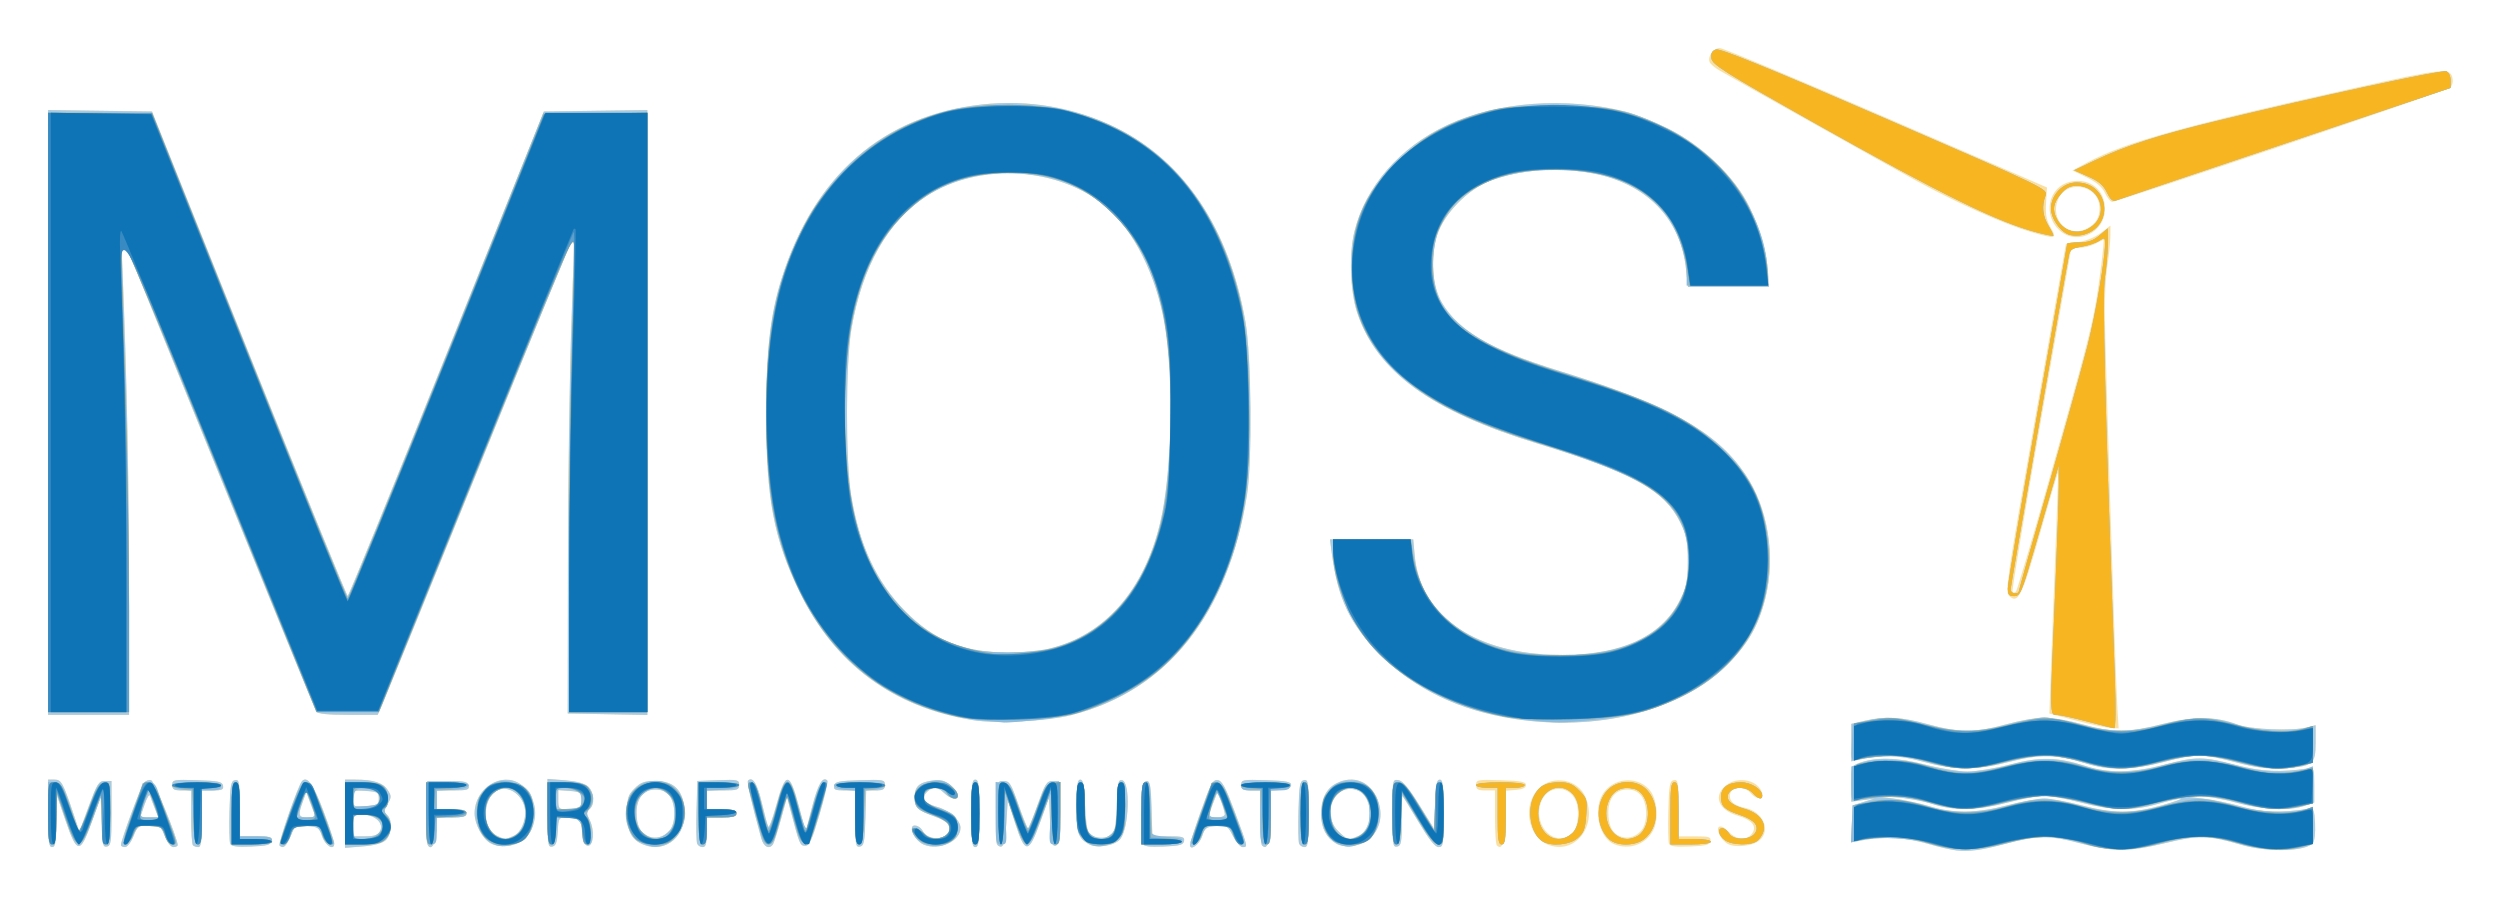
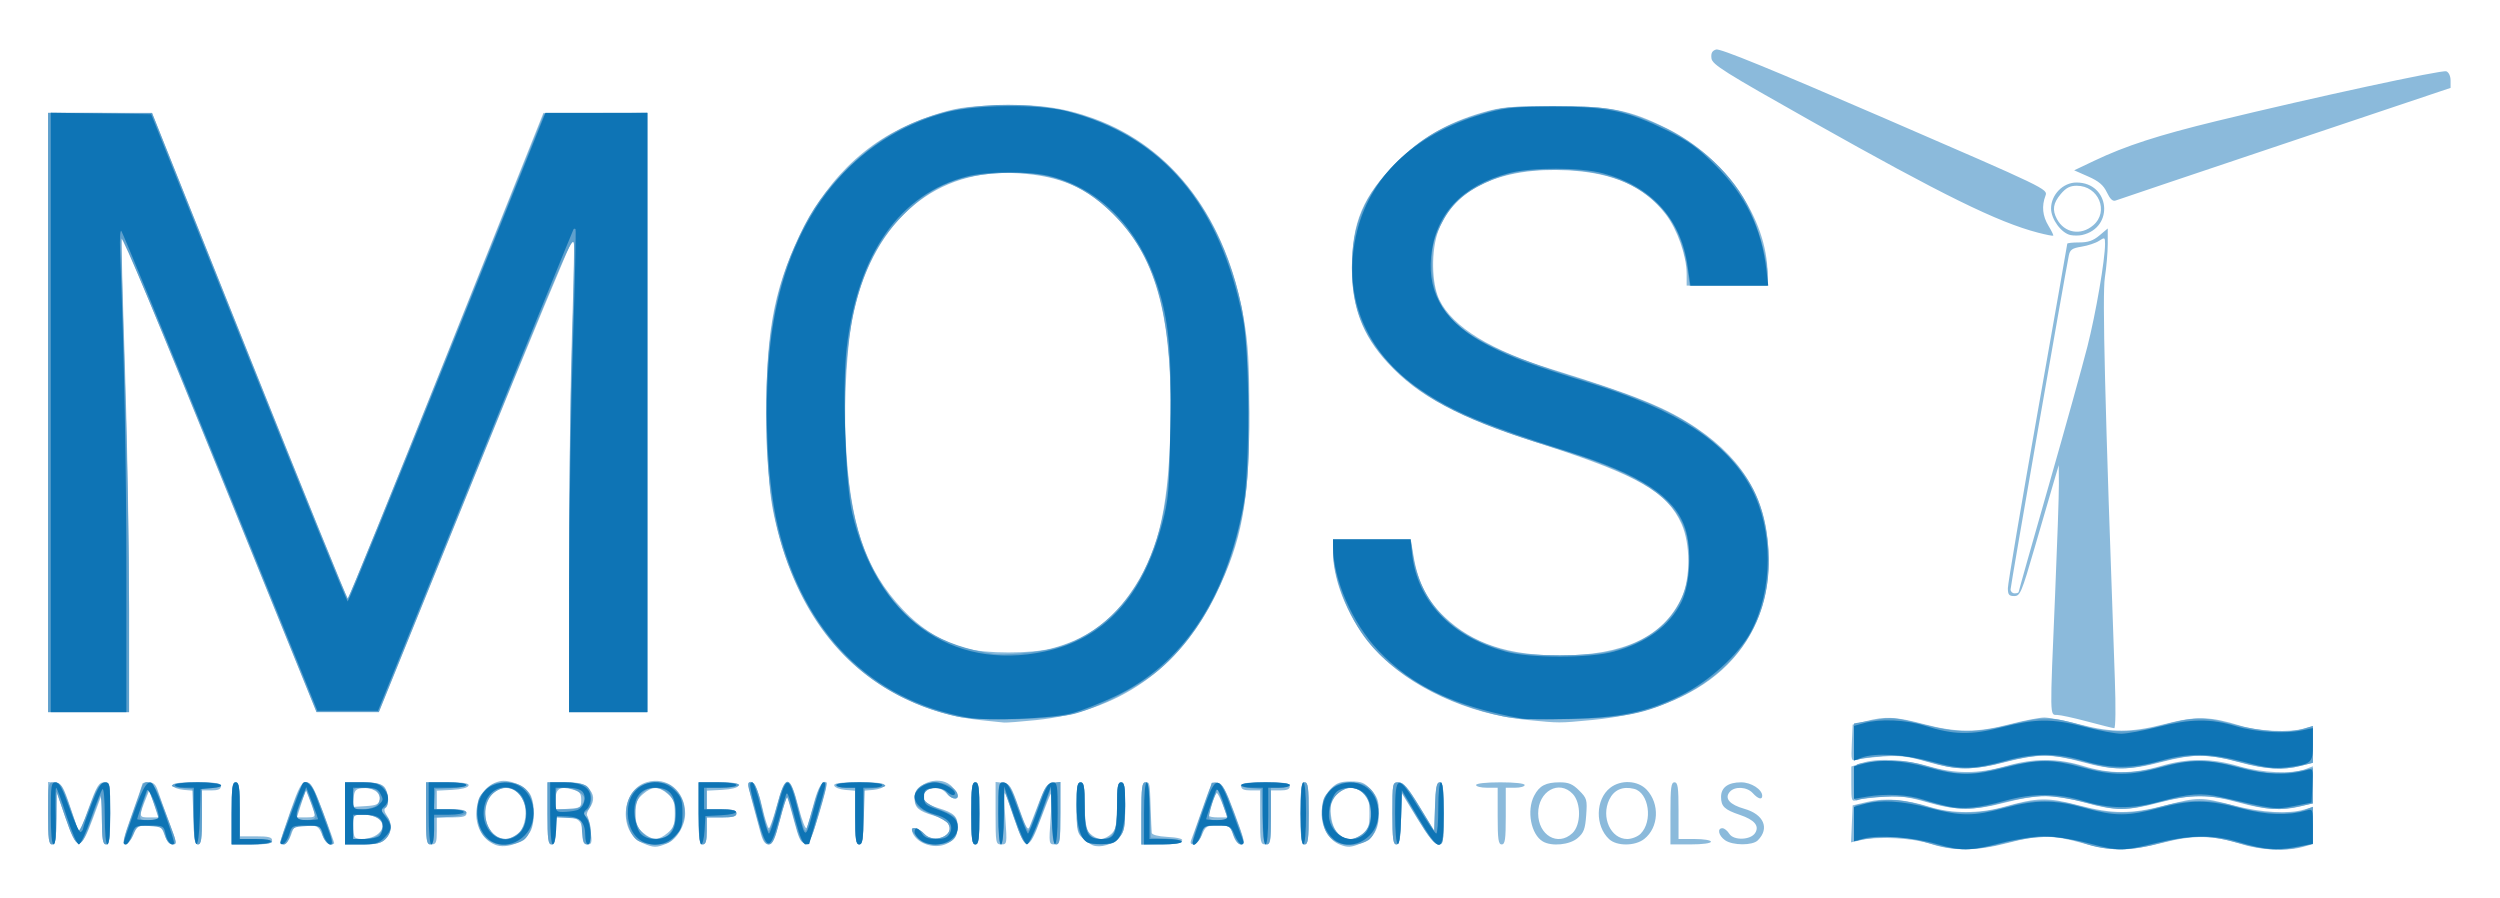
<svg xmlns="http://www.w3.org/2000/svg" role="img" viewBox="-17.81 -17.81 926.12 332.62">
  <title>MOST (Matlab for Offshore wind turbine Simulation Tool) logo</title>
  <g transform="translate(-73 -46)">
-     <path fill="#fbdfa0" d="M780 343.229c-1.925-.19-6.65-1.277-10.5-2.416-7.663-2.267-16.35-2.794-23.798-1.442l-4.798.871.298-6.842.298-6.842 4-1.267 4-1.267-4.25.577-4.25.577v-6.613c0-6.274.139-6.665 2.717-7.646 6.147-2.337 14.443-2.167 24.545.503C773.632 312.839 780.714 314 784 314c3.286 0 10.368-1.161 15.738-2.58 11.128-2.941 17.504-2.814 28.102.561 8.526 2.715 17.45 2.562 29.108-.5 11.826-3.106 14.294-3.095 26.598.12 9.537 2.492 16.528 2.805 26.955 1.206 1.826-.28 2 .258 2 6.193v6.5l-3.5 1.194c-5.787 1.973-15.694 1.505-25.493-1.206-4.946-1.368-11.246-2.424-14-2.346-4.916.139-4.889.155 1.493.843 3.575.385 10.089 1.723 14.475 2.973 7.574 2.159 14.87 2.406 25.025.849 1.779-.273 2.033.338 2.302 5.528.166 3.209-.187 6.424-.786 7.145-2.655 3.2-16.879 3.531-26.733.623-11.864-3.501-15.695-3.588-27.822-.632-13.773 3.357-19.432 3.364-31.962.038-11.114-2.951-15.66-2.882-28 .424-8.162 2.186-12.646 2.775-17.5 2.297zm18.947-16.747C804.143 325.117 810.242 324 812.5 324c2.258 0 8.357 1.117 13.553 2.481 11.88 3.12 19.156 3.138 29.947.074 4.675-1.327 7.824-2.445 6.997-2.484-.827-.039-4.65.829-8.497 1.929-9.229 2.639-16.96 2.498-28.447-.519C820.857 324.117 814.758 323 812.5 323c-2.258 0-8.357 1.117-13.553 2.481-11.566 3.038-19.719 3.177-28.108.482-3.486-1.12-9.714-2.221-13.839-2.446l-7.5-.408 7 .885c3.85.487 9.925 1.778 13.5 2.869 8.923 2.723 17.558 2.609 28.947-.382zM73 329.5V317h2.417c2.543 0 3.123 1.09 7.395 13.879l1.796 5.379 3.463-9.379C91.169 318.488 91.795 317.5 94.017 317.5H96.5v11.986c0 10.518-.21 12.027-1.712 12.316-1.501.289-1.747-.819-2-8.986L92.5 323.5l-3.352 9.304c-4.295 11.921-5.407 11.83-9.736-.804l-3.255-9.5-.079 9.75C76.014 340.215 75.725 342 74.5 342c-1.253 0-1.5-2.056-1.5-12.5zm26.991 11.75c-.022-1.782 7.436-21.879 8.586-23.137.697-.763 1.892-1.147 2.655-.855 1.159.445 9.801 21.653 9.776 23.991-.004.412-.719.75-1.588.75-.915 0-2.242-1.683-3.152-4-1.489-3.791-1.793-4-5.811-4-4.013 0-4.325.214-5.84 4-.88 2.2-2.279 4-3.109 4-.829 0-1.512-.338-1.517-.75zm12.588-13.5c-.725-1.788-1.525-3.917-1.776-4.731-.253-.821-1.176.628-2.069 3.25L107.121 331h6.777zm14.088 13.583c-.367-.367-.667-5.092-.667-10.5V321h-3.5c-2.855 0-3.5-.376-3.5-2.038 0-1.924.516-2.021 9.239-1.75 7.868.245 9.288.547 9.573 2.038.275 1.435-.398 1.75-3.739 1.75H130v10.5c0 8.083-.307 10.5-1.333 10.5-.733 0-1.633-.3-2-.667zm13.783-.603c-.287-.747-.393-6.274-.236-12.282.248-9.475.518-10.968 2.036-11.259 1.577-.302 1.75.707 1.75 10.238V338h6.073c5.245 0 6.028.239 5.739 1.75-.275 1.441-1.614 1.802-7.588 2.044-5.4.219-7.387-.053-7.775-1.064zm18.305.691c-.678-.678 6.921-22.46 8.338-23.899 1.956-1.985 4.182 1.177 8.014 11.383C177.248 334.608 179 339.92 179 340.71c0 2.77-3.333.762-4.496-2.71-1.079-3.222-1.523-3.522-5.589-3.778-4.301-.271-4.46-.173-6.092 3.75-1.58 3.799-2.739 4.781-4.07 3.45zM171.505 329.25c-.39-.963-1.191-3.084-1.78-4.715l-1.07-2.965-1.251 3.465C165.493 330.326 165.685 331 169.107 331c2.563 0 2.983-.307 2.398-1.75zM183 329.637V317h3.875c6.547 0 10.176 1.149 11.889 3.763 1.502 2.292 1.503 2.706.011 5.305-1.392 2.425-1.419 2.983-.197 3.998 2.087 1.732 1.772 7.306-.531 9.391-1.27 1.149-4.239 1.95-8.5 2.292L183 342.274zm12.988 6.386C197.514 333.171 194.098 330 189.5 330c-3.417 0-3.5.095-3.5 4v4h4.465c3.424 0 4.711-.461 5.523-1.977zM195.5 324c0-2.273-.431-2.528-4.75-2.805-4.714-.302-4.75-.281-4.75 2.805 0 3.086.036 3.107 4.75 2.805 4.319-.277 4.75-.532 4.75-2.805zm17.965 16.769c-.295-.769-.408-6.319-.251-12.333L213.5 317.5h7.486c6.335 0 7.538.269 7.823 1.75.291 1.512-.49 1.75-5.736 1.75H217v7h5.5c4.222 0 5.5.348 5.5 1.5 0 1.15-1.272 1.5-5.448 1.5h-5.448l-.302 5.171c-.292 4.996-2.184 7.602-3.337 4.597zm23.417-.218C233.878 338.856 231 333.45 231 329.5c0-9.316 9.965-15.641 17.027-10.808 3.148 2.154 3.746 3.033 4.949 7.276 1.263 4.455-.158 9.915-3.367 12.929-3.023 2.84-9.202 3.643-12.728 1.654zm8.581-2.716c3.212-1.464 5.199-7.353 3.848-11.406-1.345-4.034-5.306-6.719-8.668-5.875-6.612 1.659-7.542 14.243-1.278 17.277 2.821 1.366 3.111 1.366 6.098.005zM258 329.436v-12.71l6.548.526c4.261.342 7.23 1.143 8.5 2.292 2.272 2.056 2.576 6.694.549 8.375-1.202.997-1.192 1.585.065 4.105 1.833 3.674 1.428 9.476-.662 9.476-1.028 0-1.602-1.254-1.825-3.987-.417-5.124-1.642-6.513-5.746-6.513-3.306 0-3.327.031-3.628 5.241-.234 4.05-.7 5.316-2.052 5.573-1.592.303-1.75-.812-1.75-12.378zm11.837-2.315c.736-.466 1.186-1.922 1-3.235-.287-2.028-.976-2.433-4.587-2.694l-4.25-.307v3.558c0 3.35.19 3.557 3.25 3.542 1.788-.008 3.852-.397 4.587-.863zM293.5 341.055c-4.386-1.795-6-4.925-6-11.637 0-5.631.323-6.695 2.773-9.145C292.557 317.989 293.919 317.5 298 317.5c6.689 0 10.075 3.227 10.75 10.245.96 9.994-6.801 16.767-15.25 13.309zm9.75-5.252c2.369-2.74 2.317-9.881-.094-12.858-1.247-1.54-2.916-2.277-5.156-2.277-4.34 0-7 3.233-7 8.51 0 4.792 1.397 7.644 4.315 8.807 2.85 1.136 5.757.337 7.935-2.181zm10.183 4.883c-.277-.723-.376-6.235-.219-12.25L313.5 317.5l7.75-.292c7.232-.273 7.75-.156 7.75 1.75 0 1.829-.625 2.042-6 2.042h-6v7h5.5c4.222 0 5.5.348 5.5 1.5s-1.278 1.5-5.5 1.5H317v5.5c0 4.272-.342 5.5-1.531 5.5-.842 0-1.758-.591-2.036-1.314zm23.769-1.936c-3.88-14.134-5.422-20.863-4.9-21.386 1.688-1.688 3.457 1.175 5.112 8.274 1.008 4.324 2.078 8.279 2.377 8.788.3.51 1.566-2.815 2.814-7.387 3.656-13.394 5.041-13.333 8.683.386l2.363 8.9 2.392-9.278c2.153-8.35 3.931-11.408 5.641-9.698.328.328-.955 5.896-2.852 12.374-2.845 9.713-3.784 11.777-5.357 11.777-1.929 0-2.081-.37-5.542-13.5l-1.186-4.5-2.24 8.13c-1.232 4.471-2.551 8.634-2.932 9.25-1.328 2.148-3.487 1.096-4.372-2.13zM372 331.573V321h-4.073c-3.34 0-4.013-.315-3.739-1.75.285-1.49 1.705-1.793 9.573-2.038 8.723-.271 9.239-.174 9.239 1.75 0 1.658-.645 2.038-3.465 2.038h-3.465l-.285 10.238c-.246 8.822-.527 10.285-2.035 10.573-1.577.302-1.75-.707-1.75-10.238zm25.315 9.471C395.157 340.124 393 337.135 393 335.066c0-1.829 2.877-1.165 3.994.922 2.288 4.275 10.464 3.21 9.817-1.279-.225-1.56-1.687-2.665-5.289-3.999C394.95 328.275 394 327.365 394 323.5c0-3.945 1.706-5.518 6.711-6.185 2.895-.386 4.438.006 6.539 1.662C410.236 321.331 410.9 324 408.5 324c-.825 0-2.4-.9-3.5-2-2.394-2.394-4.321-2.536-6.386-.471-2.26 2.26-.924 4.31 3.604 5.53 4.595 1.237 8.782 4.949 8.782 7.785 0 5.025-7.971 8.636-13.685 6.2zM415 329.5c0-10.444.247-12.5 1.5-12.5s1.5 2.056 1.5 12.5-.247 12.5-1.5 12.5-1.5-2.056-1.5-12.5zm9.465 11.269c-.295-.769-.408-6.319-.251-12.333.284-10.875.299-10.936 2.747-10.936 2.196 0 2.789.943 5.5 8.746 1.671 4.81 3.263 8.747 3.538 8.747.275 0 1.891-3.935 3.591-8.746 2.728-7.721 3.374-8.747 5.5-8.747H447.5v12c0 10-.25 12-1.5 12-1.198 0-1.566-1.812-1.826-9l-.326-9-3.228 8.997c-4.328 12.063-5.626 12.187-9.289.887L428.5 324.652l-.5 8.345c-.324 5.407-.94 8.49-1.749 8.757-.687.227-1.491-.216-1.786-.985zm34.035.131c-3.943-2.265-4.5-4.008-4.5-14.091 0-7.752.294-9.809 1.403-9.809 1.081 0 1.483 2.17 1.75 9.452.191 5.198.797 9.892 1.347 10.429 1.906 1.863 5.956 2.24 8 .745 1.711-1.252 2.05-2.855 2.348-11.099.3-8.309.576-9.593 2-9.323 3.162.599 2.63 17.748-.677 21.833-2.004 2.474-8.736 3.549-11.671 1.863zm19.95-.17c-.287-.747-.393-6.279-.236-12.294.233-8.927.561-10.936 1.786-10.936 1.217 0 1.554 1.932 1.785 10.25l.285 10.25h6.038c5.211 0 5.993.24 5.704 1.75-.275 1.441-1.614 1.802-7.588 2.044-5.4.219-7.387-.053-7.775-1.064zm17.55.408c0-.555 1.855-6.237 4.123-12.627 3.583-10.098 4.392-11.578 6.178-11.315 1.627.24 2.946 2.698 6.336 11.803 4.894 13.145 4.862 13 2.883 13-.814 0-2.411-1.825-3.548-4.055-1.968-3.857-2.27-4.04-6.187-3.75-3.714.275-4.233.648-5.29 3.805-1.063 3.174-4.495 5.57-4.495 3.138zM508.924 329.75c-.042-.688-.665-2.825-1.384-4.75l-1.308-3.5-.983 2.5c-2.634 6.702-2.605 7 .683 7 1.828 0 3.037-.505 2.991-1.25zm13.764 11.604c-.378-.378-.688-5.112-.688-10.521V321h-3.5c-2.855 0-3.5-.376-3.5-2.038 0-1.924.516-2.021 9.25-1.75 7.428.231 9.25.583 9.25 1.788 0 1.009-1.217 1.601-3.716 1.808l-3.716.308-.284 10.11c-.262 9.328-1.113 12.111-3.097 10.127zm13.745-.668c-.277-.723-.376-6.23-.219-12.238.248-9.475.518-10.968 2.036-11.259 1.592-.305 1.75.803 1.75 12.238C540 340.051 539.763 342 538.469 342c-.842 0-1.758-.591-2.036-1.314zm13.808.043c-3.691-2.139-5.598-5.754-5.672-10.752-.083-5.591 1.876-9.639 5.596-11.562 6.355-3.286 12.781-.741 15.393 6.097 2.072 5.426.997 10.679-2.942 14.38-2.901 2.725-9.222 3.664-12.374 1.837zm8.183-2.877c5.591-2.547 5.61-14.149.028-16.693-8.266-3.766-14.285 8.161-7.529 14.917 3.263 3.263 3.904 3.415 7.501 1.776zM571 329.504c0-12.488.027-12.639 2.219-12.323 1.563.225 3.855 2.952 7.75 9.219l5.531 8.899.288-9.149c.227-7.231.594-9.149 1.75-9.149 1.205 0 1.462 2.198 1.462 12.5 0 11.56-.141 12.5-1.877 12.5-1.306 0-3.6-2.888-7.546-9.5-3.118-5.225-5.767-9.5-5.887-9.5-.12 0-.212 4.152-.204 9.227.012 7.996-.219 9.273-1.736 9.573-1.593.315-1.75-.791-1.75-12.297zm38.688 11.85c-.378-.378-.688-5.112-.688-10.521V321h-3.5c-2.855 0-3.5-.376-3.5-2.038 0-1.924.516-2.021 9.25-1.75 7.428.231 9.25.583 9.25 1.788 0 1.009-1.217 1.601-3.716 1.808l-3.716.308-.284 10.11c-.262 9.328-1.113 12.111-3.097 10.127zm18.812-.3c-7.503-3.071-9.321-15.117-3.155-20.909 5.34-5.016 14.472-3.221 17.233 3.389 4.526 10.833-4.122 21.595-14.079 17.52zm9.284-4.44c1.99-1.944 2.628-8.208 1.188-11.683-2.62-6.325-10.838-5.898-13.007.674-2.972 9.006 5.647 17.035 11.819 11.008zm15.473 4.356c-5.606-2.254-8.032-12.548-4.371-18.551 3.646-5.979 12.373-6.968 17.098-1.938 3.059 3.256 3.869 10.967 1.611 15.335-2.675 5.172-8.808 7.377-14.338 5.154zm9.994-5.169c2.369-2.74 2.317-9.881-.094-12.858-1.247-1.54-2.916-2.277-5.156-2.277-4.34 0-7 3.233-7 8.51 0 4.792 1.397 7.644 4.315 8.807 2.85 1.136 5.757.337 7.935-2.181zm10.2 4.928c-.287-.747-.393-6.274-.236-12.282.248-9.475.518-10.968 2.036-11.259 1.577-.302 1.75.707 1.75 10.238V338h6.073c5.245 0 6.028.239 5.739 1.75-.275 1.441-1.614 1.802-7.588 2.044-5.4.219-7.387-.053-7.775-1.064zm21.914.153c-1.175-.598-2.62-2.15-3.212-3.449-1.629-3.576.582-4.2 3.548-1.001 2.82 3.042 6.895 3.19 8.694.317 1.637-2.614-.264-4.843-5.43-6.369-7.245-2.139-9.268-7.424-4.329-11.309 3.83-3.013 10.146-2.347 12.6 1.327 2.34 3.505-.688 4.888-3.503 1.6-2.585-3.019-7.732-2.363-7.732.985 0 2.266 1.701 3.614 5.615 4.45 6.624 1.415 9.697 8.163 5.463 11.995-2.351 2.128-8.812 2.929-11.714 1.453zM767.5 310.319c-8.873-2.432-14.985-2.609-23.75-.688l-2.75.603V296.344l5.076-1.172c7.591-1.752 13.448-1.417 23.417 1.341 11.291 3.123 17.639 3.118 29-.025C803.439 295.119 809.742 294 812.5 294c2.758 0 9.061 1.119 14.007 2.488 11.429 3.161 17.161 3.144 29.812-.091 11.394-2.913 19.635-2.861 27.681.177 4.937 1.864 20.198 2.514 25.75 1.097l3.25-.829v6.544c0 7.991-.989 8.765-12 9.391-5.867.333-9.667-.14-17.455-2.175-12.32-3.219-14.91-3.229-26.948-.101-11.722 3.046-20.257 3.188-28.758.481-10.575-3.368-16.954-3.493-28.316-.558-12.373 3.196-20.072 3.171-32.023-.104zm57-15.155c-5.5-1.442-10.051-2.632-10.113-2.643-.062-.011.677-20.046 1.643-44.521.966-24.475 1.665-44.602 1.553-44.727-.112-.125-3.102 9.952-6.643 22.392-6.697 23.526-8.184 26.519-11.516 23.187-1.486-1.486-.711-6.737 9.742-65.972l11.357-64.358 4.687-.67c2.731-.391 6.17-1.801 8.239-3.379L837 111.763l-.02 3.869c-.011 2.128-.509 7.019-1.106 10.869-.598 3.85-1.04 11.5-.982 17 .152 14.557 3.941 134.363 4.594 145.25l.555 9.25-2.77-.107c-1.524-.059-7.27-1.287-12.77-2.729zM813.826 207.5c13.672-48.212 15.685-55.81 17.625-66.5 1.424-7.848 3.425-24 2.973-24-.107 0-1.484.672-3.06 1.494-1.575.822-4.214 1.498-5.864 1.503l-3 .009-11.14 63.247c-6.127 34.786-10.914 63.623-10.637 64.084.277.46.85.46 1.274 0 .424-.46 5.747-18.387 11.83-39.837zm-398.012 87.492c-29.66-4.718-51.299-20.683-64.371-47.492-9.65-19.791-12.428-34.506-12.437-65.872-.007-23.248 1.535-36.873 5.662-50.026 12.015-38.299 37.589-60.612 74.144-64.688 17.248-1.923 34.452 1.028 49.688 8.525 25.428 12.512 42.003 37.349 48.086 72.06 2.183 12.457 2.527 51.654.561 64-7.06 44.339-29.521 72.516-65.048 81.603-8.771 2.243-27.825 3.236-36.285 1.89zm27.955-26.5c20.525-4.839 35.189-21.444 41.214-46.67 4.386-18.361 5.122-53.642 1.545-74.044-3.098-17.675-11.279-34.078-21.337-42.783-17.316-14.987-47.168-16.859-66.772-4.188-14.313 9.251-23.854 26.144-27.826 49.27-2.119 12.337-2.19 48.705-.12 61.423 3.028 18.604 9.414 32.343 20.027 43.086 10.715 10.847 21.603 15.24 38 15.333 4.95.028 11.821-.614 15.269-1.427zm172.066 25.964c-20.037-3.121-36.289-10.899-48.954-23.43-11.589-11.465-16.124-20.907-18.386-38.277l-.619-4.75h30.845l.539 5.941c1.963 21.652 21.029 35.607 50.239 36.772 24.643.983 41.099-6.019 48.184-20.501 2.345-4.793 2.744-6.86 2.744-14.212s-.399-9.42-2.744-14.212c-5.862-11.982-17.532-18.452-52.691-29.214-39.779-12.176-59.69-26.603-67.04-48.573-2.61-7.803-3.092-21.703-1.039-30 4.148-16.767 16.86-31.308 34.585-39.562 18.469-8.601 43.756-10.458 66-4.848 3.3.832 10.275 3.609 15.5 6.171C685.704 81.99 697.883 93.724 703.346 105c3.977 8.208 6.363 16.751 6.844 24.5l.31 5h-30l-.773-7c-2.033-18.416-14.651-31.286-34.373-35.059-13.061-2.499-26.731-1.513-38.14 2.75-8.268 3.089-17.178 12.234-19.643 20.161-2.575 8.278-1.832 18.819 1.757 24.944 6.117 10.438 18.147 17.458 43.173 25.193 40.58 12.543 58.244 22.319 69.147 38.272 8.511 12.451 11.44 30.548 7.481 46.207-2.675 10.579-6.809 17.508-15.156 25.404-17.452 16.509-47.524 23.854-78.136 19.086zM73 180.978V68.957l19.25.272L111.5 69.5l35.95 89.75c19.772 49.362 36.22 89.75 36.551 89.75.331 0 16.815-40.388 36.632-89.75l36.03-89.75 19.169-.272L295 68.957v224.097l-14.75-.277L265.5 292.5l.083-56c.046-30.8.621-70.574 1.279-88.387.658-17.813 1.071-32.508.917-32.656-.154-.148-15.804 38.02-34.779 84.818-18.975 46.798-35.266 86.805-36.201 88.906L195.098 293h-10.99c-7.609 0-11.223-.378-11.749-1.228-.418-.676-16.868-40.838-36.557-89.25L100.004 114.5l.534 13C102.18 167.516 103 207.562 103 247.737V293H73zm734.5-66.866c-9.656-2.809-26.941-10.515-42-18.727-11.444-6.24-60.519-33.735-73.234-41.03-1.779-1.021-3.465-2.451-3.746-3.178-.831-2.146 1.375-5.178 3.766-5.178 1.218 0 28.99 11.618 61.715 25.817L813.5 97.634l-.348 5.685c-.269 4.39.122 6.482 1.716 9.183 2.476 4.196 1.93 4.315-7.369 1.611zm11.27-.078c-7.237-5.692-4.939-16.974 3.79-18.611 6.977-1.309 12.459 3.234 12.418 10.292-.049 8.329-9.819 13.344-16.208 8.319zm9.546-1.197c3.208-1.708 4.617-3.949 4.652-7.398.089-8.612-12.067-11.191-15.399-3.266-3.097 7.366 3.9 14.311 10.746 10.664zM835 99.728c-1.047-2.253-3.101-4.009-6.8-5.812l-5.3-2.584 5.8-3.083c13.914-7.396 35.821-13.496 98.083-27.311 34.795-7.72 36.323-7.854 37.015-3.248.164 1.092-.286 2.445-1 3.006-1.456 1.145-123.298 42.317-125.129 42.283-.643-.012-1.844-1.474-2.669-3.25z" />
-     <path fill="#a8cbe3" d="M780 343.229c-1.925-.19-6.65-1.277-10.5-2.416-7.663-2.267-16.35-2.794-23.798-1.442l-4.798.871.298-6.842.298-6.842 4-1.267 4-1.267-4.25.577-4.25.577v-6.613c0-6.274.139-6.665 2.717-7.646 6.147-2.337 14.443-2.167 24.545.503C773.632 312.839 780.714 314 784 314c3.286 0 10.368-1.161 15.738-2.58 11.128-2.941 17.504-2.814 28.102.561 8.526 2.715 17.45 2.562 29.108-.5 11.826-3.106 14.294-3.095 26.598.12 9.537 2.492 16.528 2.805 26.955 1.206 1.826-.28 2 .258 2 6.193v6.5l-3.5 1.194c-5.787 1.973-15.694 1.505-25.493-1.206-4.946-1.368-11.246-2.424-14-2.346-4.916.139-4.889.155 1.493.843 3.575.385 10.089 1.723 14.475 2.973 7.574 2.159 14.87 2.406 25.025.849 1.779-.273 2.033.338 2.302 5.528.166 3.209-.187 6.424-.786 7.145-2.655 3.2-16.879 3.531-26.733.623-11.864-3.501-15.695-3.588-27.822-.632-13.773 3.357-19.432 3.364-31.962.038-11.114-2.951-15.66-2.882-28 .424-8.162 2.186-12.646 2.775-17.5 2.297zm18.947-16.747C804.143 325.117 810.242 324 812.5 324c2.258 0 8.357 1.117 13.553 2.481 11.88 3.12 19.156 3.138 29.947.074 4.675-1.327 7.824-2.445 6.997-2.484-.827-.039-4.65.829-8.497 1.929-9.229 2.639-16.96 2.498-28.447-.519C820.857 324.117 814.758 323 812.5 323c-2.258 0-8.357 1.117-13.553 2.481-11.566 3.038-19.719 3.177-28.108.482-3.486-1.12-9.714-2.221-13.839-2.446l-7.5-.408 7 .885c3.85.487 9.925 1.778 13.5 2.869 8.923 2.723 17.558 2.609 28.947-.382zM73 329.5V317h2.417c2.543 0 3.123 1.09 7.395 13.879l1.796 5.379 3.463-9.379C91.169 318.488 91.795 317.5 94.017 317.5H96.5v11.986c0 10.518-.21 12.027-1.712 12.316-1.501.289-1.747-.819-2-8.986L92.5 323.5l-3.352 9.304c-4.295 11.921-5.407 11.83-9.736-.804l-3.255-9.5-.079 9.75C76.014 340.215 75.725 342 74.5 342c-1.253 0-1.5-2.056-1.5-12.5zm26.991 11.75c-.022-1.782 7.436-21.879 8.586-23.137.697-.763 1.892-1.147 2.655-.855 1.159.445 9.801 21.653 9.776 23.991-.004.412-.719.75-1.588.75-.915 0-2.242-1.683-3.152-4-1.489-3.791-1.793-4-5.811-4-4.013 0-4.325.214-5.84 4-.88 2.2-2.279 4-3.109 4-.829 0-1.512-.338-1.517-.75zm12.588-13.5c-.725-1.788-1.525-3.917-1.776-4.731-.253-.821-1.176.628-2.069 3.25L107.121 331h6.777zm14.088 13.583c-.367-.367-.667-5.092-.667-10.5V321h-3.5c-2.855 0-3.5-.376-3.5-2.038 0-1.924.516-2.021 9.239-1.75 7.868.245 9.288.547 9.573 2.038.275 1.435-.398 1.75-3.739 1.75H130v10.5c0 8.083-.307 10.5-1.333 10.5-.733 0-1.633-.3-2-.667zm13.783-.603c-.287-.747-.393-6.274-.236-12.282.248-9.475.518-10.968 2.036-11.259 1.577-.302 1.75.707 1.75 10.238V338h6.073c5.245 0 6.028.239 5.739 1.75-.275 1.441-1.614 1.802-7.588 2.044-5.4.219-7.387-.053-7.775-1.064zm18.305.691c-.678-.678 6.921-22.46 8.338-23.899 1.956-1.985 4.182 1.177 8.014 11.383C177.248 334.608 179 339.92 179 340.71c0 2.77-3.333.762-4.496-2.71-1.079-3.222-1.523-3.522-5.589-3.778-4.301-.271-4.46-.173-6.092 3.75-1.58 3.799-2.739 4.781-4.07 3.45zM171.505 329.25c-.39-.963-1.191-3.084-1.78-4.715l-1.07-2.965-1.251 3.465C165.493 330.326 165.685 331 169.107 331c2.563 0 2.983-.307 2.398-1.75zM183 329.637V317h3.875c6.547 0 10.176 1.149 11.889 3.763 1.502 2.292 1.503 2.706.011 5.305-1.392 2.425-1.419 2.983-.197 3.998 2.087 1.732 1.772 7.306-.531 9.391-1.27 1.149-4.239 1.95-8.5 2.292L183 342.274zm12.988 6.386C197.514 333.171 194.098 330 189.5 330c-3.417 0-3.5.095-3.5 4v4h4.465c3.424 0 4.711-.461 5.523-1.977zM195.5 324c0-2.273-.431-2.528-4.75-2.805-4.714-.302-4.75-.281-4.75 2.805 0 3.086.036 3.107 4.75 2.805 4.319-.277 4.75-.532 4.75-2.805zm17.965 16.769c-.295-.769-.408-6.319-.251-12.333L213.5 317.5h7.486c6.335 0 7.538.269 7.823 1.75.291 1.512-.49 1.75-5.736 1.75H217v7h5.5c4.222 0 5.5.348 5.5 1.5 0 1.15-1.272 1.5-5.448 1.5h-5.448l-.302 5.171c-.292 4.996-2.184 7.602-3.337 4.597zm23.417-.218C233.878 338.856 231 333.45 231 329.5c0-9.316 9.965-15.641 17.027-10.808 3.148 2.154 3.746 3.033 4.949 7.276 1.263 4.455-.158 9.915-3.367 12.929-3.023 2.84-9.202 3.643-12.728 1.654zm8.581-2.716c3.212-1.464 5.199-7.353 3.848-11.406-1.345-4.034-5.306-6.719-8.668-5.875-6.612 1.659-7.542 14.243-1.278 17.277 2.821 1.366 3.111 1.366 6.098.005zM258 329.436v-12.71l6.548.526c4.261.342 7.23 1.143 8.5 2.292 2.272 2.056 2.576 6.694.549 8.375-1.202.997-1.192 1.585.065 4.105 1.833 3.674 1.428 9.476-.662 9.476-1.028 0-1.602-1.254-1.825-3.987-.417-5.124-1.642-6.513-5.746-6.513-3.306 0-3.327.031-3.628 5.241-.234 4.05-.7 5.316-2.052 5.573-1.592.303-1.75-.812-1.75-12.378zm11.837-2.315c.736-.466 1.186-1.922 1-3.235-.287-2.028-.976-2.433-4.587-2.694l-4.25-.307v3.558c0 3.35.19 3.557 3.25 3.542 1.788-.008 3.852-.397 4.587-.863zM293.5 341.055c-4.386-1.795-6-4.925-6-11.637 0-5.631.323-6.695 2.773-9.145C292.557 317.989 293.919 317.5 298 317.5c6.689 0 10.075 3.227 10.75 10.245.96 9.994-6.801 16.767-15.25 13.309zm9.75-5.252c2.369-2.74 2.317-9.881-.094-12.858-1.247-1.54-2.916-2.277-5.156-2.277-4.34 0-7 3.233-7 8.51 0 4.792 1.397 7.644 4.315 8.807 2.85 1.136 5.757.337 7.935-2.181zm10.183 4.883c-.277-.723-.376-6.235-.219-12.25L313.5 317.5l7.75-.292c7.232-.273 7.75-.156 7.75 1.75 0 1.829-.625 2.042-6 2.042h-6v7h5.5c4.222 0 5.5.348 5.5 1.5s-1.278 1.5-5.5 1.5H317v5.5c0 4.272-.342 5.5-1.531 5.5-.842 0-1.758-.591-2.036-1.314zm23.769-1.936c-3.88-14.134-5.422-20.863-4.9-21.386 1.688-1.688 3.457 1.175 5.112 8.274 1.008 4.324 2.078 8.279 2.377 8.788.3.51 1.566-2.815 2.814-7.387 3.656-13.394 5.041-13.333 8.683.386l2.363 8.9 2.392-9.278c2.153-8.35 3.931-11.408 5.641-9.698.328.328-.955 5.896-2.852 12.374-2.845 9.713-3.784 11.777-5.357 11.777-1.929 0-2.081-.37-5.542-13.5l-1.186-4.5-2.24 8.13c-1.232 4.471-2.551 8.634-2.932 9.25-1.328 2.148-3.487 1.096-4.372-2.13zM372 331.573V321h-4.073c-3.34 0-4.013-.315-3.739-1.75.285-1.49 1.705-1.793 9.573-2.038 8.723-.271 9.239-.174 9.239 1.75 0 1.658-.645 2.038-3.465 2.038h-3.465l-.285 10.238c-.246 8.822-.527 10.285-2.035 10.573-1.577.302-1.75-.707-1.75-10.238zm25.315 9.471C395.157 340.124 393 337.135 393 335.066c0-1.829 2.877-1.165 3.994.922 2.288 4.275 10.464 3.21 9.817-1.279-.225-1.56-1.687-2.665-5.289-3.999C394.95 328.275 394 327.365 394 323.5c0-3.945 1.706-5.518 6.711-6.185 2.895-.386 4.438.006 6.539 1.662C410.236 321.331 410.9 324 408.5 324c-.825 0-2.4-.9-3.5-2-2.394-2.394-4.321-2.536-6.386-.471-2.26 2.26-.924 4.31 3.604 5.53 4.595 1.237 8.782 4.949 8.782 7.785 0 5.025-7.971 8.636-13.685 6.2zM415 329.5c0-10.444.247-12.5 1.5-12.5s1.5 2.056 1.5 12.5-.247 12.5-1.5 12.5-1.5-2.056-1.5-12.5zm9.465 11.269c-.295-.769-.408-6.319-.251-12.333.284-10.875.299-10.936 2.747-10.936 2.196 0 2.789.943 5.5 8.746 1.671 4.81 3.263 8.747 3.538 8.747.275 0 1.891-3.935 3.591-8.746 2.728-7.721 3.374-8.747 5.5-8.747H447.5v12c0 10-.25 12-1.5 12-1.198 0-1.566-1.812-1.826-9l-.326-9-3.228 8.997c-4.328 12.063-5.626 12.187-9.289.887L428.5 324.652l-.5 8.345c-.324 5.407-.94 8.49-1.749 8.757-.687.227-1.491-.216-1.786-.985zm34.035.131c-3.943-2.265-4.5-4.008-4.5-14.091 0-7.752.294-9.809 1.403-9.809 1.081 0 1.483 2.17 1.75 9.452.191 5.198.797 9.892 1.347 10.429 1.906 1.863 5.956 2.24 8 .745 1.711-1.252 2.05-2.855 2.348-11.099.3-8.309.576-9.593 2-9.323 3.162.599 2.63 17.748-.677 21.833-2.004 2.474-8.736 3.549-11.671 1.863zm19.95-.17c-.287-.747-.393-6.279-.236-12.294.233-8.927.561-10.936 1.786-10.936 1.217 0 1.554 1.932 1.785 10.25l.285 10.25h6.038c5.211 0 5.993.24 5.704 1.75-.275 1.441-1.614 1.802-7.588 2.044-5.4.219-7.387-.053-7.775-1.064zm17.55.408c0-.555 1.855-6.237 4.123-12.627 3.583-10.098 4.392-11.578 6.178-11.315 1.627.24 2.946 2.698 6.336 11.803 4.894 13.145 4.862 13 2.883 13-.814 0-2.411-1.825-3.548-4.055-1.968-3.857-2.27-4.04-6.187-3.75-3.714.275-4.233.648-5.29 3.805-1.063 3.174-4.495 5.57-4.495 3.138zM508.924 329.75c-.042-.688-.665-2.825-1.384-4.75l-1.308-3.5-.983 2.5c-2.634 6.702-2.605 7 .683 7 1.828 0 3.037-.505 2.991-1.25zm13.764 11.604c-.378-.378-.688-5.112-.688-10.521V321h-3.5c-2.855 0-3.5-.376-3.5-2.038 0-1.924.516-2.021 9.25-1.75 7.428.231 9.25.583 9.25 1.788 0 1.009-1.217 1.601-3.716 1.808l-3.716.308-.284 10.11c-.262 9.328-1.113 12.111-3.097 10.127zm13.745-.668c-.277-.723-.376-6.23-.219-12.238.248-9.475.518-10.968 2.036-11.259 1.592-.305 1.75.803 1.75 12.238C540 340.051 539.763 342 538.469 342c-.842 0-1.758-.591-2.036-1.314zm13.808.043c-3.691-2.139-5.598-5.754-5.672-10.752-.083-5.591 1.876-9.639 5.596-11.562 6.355-3.286 12.781-.741 15.393 6.097 2.072 5.426.997 10.679-2.942 14.38-2.901 2.725-9.222 3.664-12.374 1.837zm8.183-2.877c5.591-2.547 5.61-14.149.028-16.693-8.266-3.766-14.285 8.161-7.529 14.917 3.263 3.263 3.904 3.415 7.501 1.776zM571 329.504c0-12.488.027-12.639 2.219-12.323 1.563.225 3.855 2.952 7.75 9.219l5.531 8.899.288-9.149c.227-7.231.594-9.149 1.75-9.149 1.205 0 1.462 2.198 1.462 12.5 0 11.56-.141 12.5-1.877 12.5-1.306 0-3.6-2.888-7.546-9.5-3.118-5.225-5.767-9.5-5.887-9.5-.12 0-.212 4.152-.204 9.227.012 7.996-.219 9.273-1.736 9.573-1.593.315-1.75-.791-1.75-12.297zm39 .996V320h-4c-2.2 0-4-.45-4-1 0-.593 3.667-1 9-1s9 .407 9 1c0 .55-1.575 1-3.5 1H613v10.5c0 8.667-.262 10.5-1.5 10.5s-1.5-1.833-1.5-10.5zm16.75 9.42c-4.41-2.569-6.101-11.407-3.24-16.94 1.926-3.725 4.32-4.98 9.501-4.98 3.282 0 4.774.632 7.183 3.04 2.858 2.858 3.014 3.406 2.598 9.151-.37 5.119-.885 6.492-3.173 8.46-2.945 2.534-9.576 3.187-12.87 1.269zm10.936-3.094c3.214-3.019 3.292-11.156.14-14.511C632.759 316.921 625 321.268 625 329.5c0 8.14 7.32 12.367 12.686 7.326zm13.596 2.222c-5.264-4.905-5.07-14.71.377-18.994 3.965-3.119 10.271-2.795 13.549.696 4.906 5.226 4.466 14.002-.915 18.234-3.411 2.683-10.164 2.716-13.011.064zm11.662-1.992c4.628-4.628 3.085-15.257-2.416-16.638-4.208-1.056-7.453.355-9.19 3.997C648.215 330.966 651.885 339 658 339c1.65 0 3.875-.875 4.944-1.944zM674 329.5c0-9.556.254-11.5 1.5-11.5 1.238 0 1.5 1.833 1.5 10.5V339h6c3.333 0 6 .444 6 1 0 .578-3.167 1-7.5 1H674zm20.223 9.943c-2.405-1.685-3.003-4.443-.963-4.443.693 0 1.838.926 2.545 2.058 1.609 2.576 7.91 2.373 9.59-.308 1.638-2.615-.271-4.867-5.67-6.687-5.702-1.922-6.974-3.136-6.974-6.66 0-3.506 2.612-5.403 7.441-5.403 3.694 0 7.809 2.635 7.809 5 0 1.602-1.545 1.16-3.5-1-2.168-2.396-6.742-2.618-8.57-.416-1.988 2.396.022 4.695 5.445 6.226 7.221 2.039 9.438 7.234 4.988 11.684-1.976 1.976-9.291 1.945-12.141-.051zM767.5 310.319c-8.873-2.432-14.985-2.609-23.75-.688l-2.75.603V296.344l5.076-1.172c7.591-1.752 13.448-1.417 23.417 1.341 11.291 3.123 17.639 3.118 29-.025C803.439 295.119 809.742 294 812.5 294c2.758 0 9.061 1.119 14.007 2.488 11.429 3.161 17.161 3.144 29.812-.091 11.394-2.913 19.635-2.861 27.681.177 4.937 1.864 20.198 2.514 25.75 1.097l3.25-.829v6.544c0 7.991-.989 8.765-12 9.391-5.867.333-9.667-.14-17.455-2.175-12.32-3.219-14.91-3.229-26.948-.101-11.722 3.046-20.257 3.188-28.758.481-10.575-3.368-16.954-3.493-28.316-.558-12.373 3.196-20.072 3.171-32.023-.104zm61-14.832c-4.95-1.33-10.012-2.433-11.25-2.452-2.759-.042-2.729 1.736-.754-44.535.798-18.7 1.429-37.15 1.401-41l-.05-7-1.911 6.5c-1.051 3.575-4.232 14.488-7.067 24.25-4.798 16.519-5.32 17.75-7.512 17.75-1.939 0-2.356-.519-2.356-2.932 0-1.613 4.95-30.873 11-65.023 6.05-34.15 11-62.305 11-62.568 0-.263 1.99-.477 4.423-.477 3.3 0 5.205-.658 7.5-2.589L836 112.822v5.647c0 3.106-.479 8.734-1.064 12.507-.99 6.379-.014 45.682 3.692 148.773.379 10.529.279 18.23-.236 18.202-.491-.026-4.942-1.136-9.892-2.465zM803 247.484c0-.284 4.991-17.946 11.091-39.25 6.1-21.304 12.578-44.584 14.394-51.734C831.579 144.326 835 124.395 835 118.545c0-2.457-.117-2.515-2.25-1.119-1.238.81-4.139 1.774-6.447 2.142-3.493.558-4.286 1.111-4.729 3.301C820.01 130.605 800 245.308 800 246.541c0 .802.675 1.459 1.5 1.459s1.5-.232 1.5-.516zm-387.186 47.508c-29.66-4.718-51.299-20.683-64.371-47.492-9.65-19.791-12.428-34.506-12.437-65.872-.007-23.248 1.535-36.873 5.662-50.026 12.015-38.299 37.589-60.612 74.144-64.688 17.248-1.923 34.452 1.028 49.688 8.525 25.428 12.512 42.003 37.349 48.086 72.06 2.183 12.457 2.527 51.654.561 64-7.06 44.339-29.521 72.516-65.048 81.603-8.771 2.243-27.825 3.236-36.285 1.89zm27.955-26.5c20.525-4.839 35.189-21.444 41.214-46.67 4.386-18.361 5.122-53.642 1.545-74.044-3.098-17.675-11.279-34.078-21.337-42.783-17.316-14.987-47.168-16.859-66.772-4.188-14.313 9.251-23.854 26.144-27.826 49.27-2.119 12.337-2.19 48.705-.12 61.423 3.028 18.604 9.414 32.343 20.027 43.086 10.715 10.847 21.603 15.24 38 15.333 4.95.028 11.821-.614 15.269-1.427zm172.066 25.964c-20.037-3.121-36.289-10.899-48.954-23.43-11.589-11.465-16.124-20.907-18.386-38.277l-.619-4.75h30.845l.539 5.941c1.963 21.652 21.029 35.607 50.239 36.772 24.643.983 41.099-6.019 48.184-20.501 2.345-4.793 2.744-6.86 2.744-14.212s-.399-9.42-2.744-14.212c-5.862-11.982-17.532-18.452-52.691-29.214-39.779-12.176-59.69-26.603-67.04-48.573-2.61-7.803-3.092-21.703-1.039-30 4.148-16.767 16.86-31.308 34.585-39.562 18.469-8.601 43.756-10.458 66-4.848 3.3.832 10.275 3.609 15.5 6.171C685.704 81.99 697.883 93.724 703.346 105c3.977 8.208 6.363 16.751 6.844 24.5l.31 5h-30l-.773-7c-2.033-18.416-14.651-31.286-34.373-35.059-13.061-2.499-26.731-1.513-38.14 2.75-8.268 3.089-17.178 12.234-19.643 20.161-2.575 8.278-1.832 18.819 1.757 24.944 6.117 10.438 18.147 17.458 43.173 25.193 40.58 12.543 58.244 22.319 69.147 38.272 8.511 12.451 11.44 30.548 7.481 46.207-2.675 10.579-6.809 17.508-15.156 25.404-17.452 16.509-47.524 23.854-78.136 19.086zM73 180.978V68.957l19.25.272L111.5 69.5l35.95 89.75c19.772 49.362 36.22 89.75 36.551 89.75.331 0 16.815-40.388 36.632-89.75l36.03-89.75 19.169-.272L295 68.957v224.097l-14.75-.277L265.5 292.5l.083-56c.046-30.8.621-70.574 1.279-88.387.658-17.813 1.071-32.508.917-32.656-.154-.148-15.804 38.02-34.779 84.818-18.975 46.798-35.266 86.805-36.201 88.906L195.098 293h-10.99c-7.609 0-11.223-.378-11.749-1.228-.418-.676-16.868-40.838-36.557-89.25L100.004 114.5l.534 13C102.18 167.516 103 207.562 103 247.737V293H73zm737.172-66.596c-14.835-3.847-35.403-13.962-83.672-41.147-32.728-18.432-37.036-21.14-37.308-23.451-.226-1.913.24-2.787 1.738-3.262 1.434-.455 20.119 7.177 62.491 25.526 60.031 25.996 60.439 26.192 59.512 28.629-1.467 3.86-1.097 7.542 1.125 11.186 1.128 1.85 1.913 3.484 1.746 3.632-.167.148-2.702-.352-5.632-1.112zm12.112.904c-3.404-.64-7.284-5.885-7.284-9.847 0-5.114 4.418-9.639 9.412-9.639 12.374 0 14.167 16.696 2.088 19.447-1.1.251-2.997.268-4.216.039zm8.36-3.657C836.568 106.534 832.585 97 824.533 97c-2.519 0-4.001.767-5.944 3.077-2.828 3.361-3.216 5.877-1.426 9.239 2.781 5.221 8.883 6.268 13.481 2.314zm5.042-12.162c-1.293-2.712-2.988-4.156-6.916-5.889l-5.202-2.296 7.466-3.556c11.597-5.524 23.738-9.46 45.466-14.738 36.274-8.812 83.323-18.994 84.925-18.379.908.348 1.575 1.776 1.575 3.372v2.767l-61.25 20.56c-33.688 11.308-61.948 20.828-62.8 21.156-1.086.418-2.064-.481-3.264-2.997z" />
    <path fill="#8bbadb" d="M770.5 340.82c-6.55-2.181-19.446-2.905-25.798-1.45l-3.798.87.298-6.85.298-6.85 5.5-1.3c6.528-1.542 13.988-.943 23 1.847 8.293 2.568 18.374 2.572 27.5.01 12.539-3.519 16.079-3.598 27.588-.609 12.856 3.338 19.481 3.349 32.291.053 12.212-3.143 13.098-3.142 25.262.023 10.251 2.667 20.253 3.254 26.109 1.53l3.25-.956v13.766l-3.75 1.041c-5.95 1.652-15.497 1.237-22.411-.976-10.675-3.416-17.861-3.556-29.52-.575-12.651 3.234-18.383 3.252-29.812.091-11.262-3.115-15.719-3.116-27.56-.006-11.407 2.996-20.153 3.1-28.447.339zm-532 .272c-10.018-4.29-8.779-20.991 1.742-23.478 3.45-.816 8.966 1.416 11.128 4.503 1.806 2.579 2.153 9.38.675 13.266-1.71 4.499-9.099 7.613-13.545 5.71zm8.238-3.621c2.424-1.698 3.824-7.1 2.847-10.99C247.056 316.407 235 318.902 235 329.5c0 7.664 6.182 11.863 11.738 7.971zm46.577 3.065c-9.118-3.966-8.117-19.718 1.436-22.58C302.274 315.703 309 321.183 309 329.567c0 4.467-3.059 9.56-6.64 11.056-4.028 1.683-4.997 1.674-9.045-.087zm9.213-3.806c2.192-1.886 2.639-3.11 2.639-7.23 0-4.12-.447-5.344-2.639-7.23-3.356-2.887-5.72-2.868-9.138.072-2.262 1.946-2.722 3.156-2.722 7.158s.46 5.212 2.722 7.158c3.418 2.94 5.782 2.959 9.138.072zm94.872 3.881c-2.591-1.161-4.4-3.295-4.4-5.193 0-1.204 2.931-.152 4.544 1.63 3.631 4.012 11.616.599 8.852-3.783-.602-.954-3.011-2.29-5.354-2.968-5.539-1.604-7.042-2.94-7.042-6.265 0-6.15 10.085-9.116 14.107-4.149 1.041 1.286 1.893 2.738 1.893 3.227 0 1.592-2.514.938-4.268-1.111-2.053-2.398-5.983-2.608-7.802-.416-1.916 2.308-.126 4.49 4.9 5.974 5.705 1.684 7.17 3.096 7.17 6.91 0 5.738-6.466 8.891-12.6 6.144zM460 341.331c-.825-.322-2.513-1.507-3.75-2.632-2.026-1.843-2.25-2.975-2.25-11.373 0-7.623.274-9.326 1.5-9.326 1.216 0 1.5 1.611 1.5 8.5 0 7.167.314 8.814 2 10.5 1.1 1.1 2.9 2 4 2s2.9-.9 4-2c1.686-1.686 2-3.333 2-10.5 0-6.889.284-8.5 1.5-8.5 1.222 0 1.5 1.66 1.5 8.944 0 7.851-.275 9.257-2.25 11.501-2.267 2.576-6.974 3.969-9.75 2.886zm91.5-.276c-7.339-3.004-9.121-14.888-3.13-20.879 1.97-1.97 3.523-2.509 7.226-2.509 4.039 0 5.126.458 7.561 3.182 2.361 2.643 2.844 4.075 2.844 8.444 0 6.188-1.826 9.318-6.599 11.312-3.736 1.561-5.008 1.633-7.901.449zm8.639-3.966c1.979-1.603 2.361-2.829 2.361-7.588s-.381-5.986-2.361-7.588c-3.248-2.63-6.748-2.394-9.805.663-2.27 2.27-2.517 3.179-2.083 7.686.763 7.937 6.47 11.215 11.888 6.827zM73 329.434v-11.566l2.672.316c2.415.286 2.97 1.212 5.774 9.637l3.102 9.32 3.476-9.57c2.988-8.227 3.791-9.57 5.726-9.57 2.203-.001 2.25.24 2.25 11.499 0 9.556-.254 11.5-1.5 11.5-1.22 0-1.512-1.724-1.567-9.25l-.067-9.25-3.318 9c-4.486 12.167-5.817 12.102-10.135-.5l-3.256-9.5-.079 9.75C76.014 339.215 75.725 341 74.5 341c-1.247 0-1.5-1.952-1.5-11.566zm31.03.483c2.184-6.096 3.97-11.271 3.97-11.5 0-.229 1.05-.417 2.332-.417 1.75 0 2.594.812 3.38 3.25.576 1.788 2.441 6.963 4.143 11.5 2.777 7.403 2.912 8.25 1.321 8.25-1.12 0-2.241-1.291-3.04-3.5-1.187-3.282-1.542-3.5-5.687-3.5-4.108 0-4.526.248-5.884 3.5-.804 1.925-2.147 3.5-2.984 3.5-1.214 0-.72-2.236 2.449-11.083zm8.149-4.038l-1.638-5.121-1.147 2.871c-2.858 7.154-2.83 7.371.947 7.371h3.475zM127 331.06v-9.94l-3.673-.31c-2.02-.171-3.857-.873-4.083-1.56-.308-.938 1.854-1.25 8.673-1.25 7.407 0 9.083.277 9.083 1.5 0 1.048-1.056 1.5-3.5 1.5H130v10c0 8.222-.267 10-1.5 10-1.233 0-1.5-1.771-1.5-9.94zM141 329.5c0-9.556.254-11.5 1.5-11.5 1.233 0 1.5 1.778 1.5 10v10h6c4.667 0 6 .333 6 1.5 0 1.2-1.5 1.5-7.5 1.5H141zm17.999 10.75c-0-.412 1.687-5.585 3.75-11.495 3.182-9.117 4.073-10.745 5.881-10.75 1.797-.005 2.774 1.719 6.25 11.03 2.266 6.069 4.12 11.244 4.12 11.5 0 .256-.669.465-1.487.465s-2.145-1.575-2.949-3.5c-1.362-3.26-1.769-3.5-5.936-3.5-4.226 0-4.537.194-5.629 3.5-.635 1.925-1.795 3.5-2.578 3.5-.782 0-1.423-.338-1.423-.75zm12.444-11.5c-.38-1.238-1.207-3.542-1.838-5.121l-1.147-2.871-1.638 5.121L165.184 331h3.475c3.142 0 3.409-.216 2.784-2.25zM183 329.5V318h6.429c4.511 0 6.897.469 8 1.571 1.755 1.755 2.123 6.97.561 7.935-.64.395-.456 1.416.5 2.782C200.569 333.258 200.381 336.62 198 339c-1.59 1.59-3.333 2-8.5 2H183zm11.777 7.943c4.374-3.064 1.521-7.443-4.849-7.443-3.888 0-3.929.039-3.929 3.833 0 2.108.3 4.133.667 4.5 1.206 1.206 5.846.696 8.111-.89zm1.033-13.126c.376-2.642-2.723-4.578-6.61-4.129-2.248.259-2.754.866-3.018 3.619l-.318 3.308 4.818-.308c4.075-.26 4.866-.644 5.128-2.49zM213 329.5V318h8.083c6.02 0 7.978.319 7.671 1.25-.249.753-2.665 1.369-6.083 1.55l-5.671.3V328h5.5c4.222 0 5.5.348 5.5 1.5s-1.278 1.5-5.5 1.5H217v5c0 4.333-.267 5-2 5-1.884 0-2-.667-2-11.5zm45 0V318h6.5c5.167 0 6.91.41 8.5 2 2.372 2.372 2.541 4.783.535 7.646-.806 1.15-1.174 2.382-.819 2.737.355.355.934 2.889 1.285 5.631.563 4.389.422 4.986-1.181 4.986-1.442 0-1.821-.791-1.821-3.8 0-4.789-1.411-6.2-6.2-6.2H261v5c0 3.778-.367 5-1.5 5-1.246 0-1.5-1.944-1.5-11.5zm12.5-4.963c0-2.474-.527-3.114-3.194-3.879-4.668-1.339-6.306-.335-6.306 3.865v3.586l4.75-.305c4.529-.291 4.75-.443 4.75-3.267zM314 329.5V318h7.583c5.62 0 7.477.324 7.171 1.25-.249.753-2.665 1.369-6.083 1.55l-5.671.3V328h5.5c4.222 0 5.5.348 5.5 1.5s-1.278 1.5-5.5 1.5H317v5c0 3.778-.367 5-1.5 5-1.246 0-1.5-1.944-1.5-11.5zm22.953 7.25c-.618-2.337-1.98-7.369-3.025-11.18-1.045-3.812-1.701-7.13-1.457-7.374 1.548-1.548 3.401 1.674 5.006 8.701 1.018 4.457 2.163 8.103 2.545 8.103.382 0 1.722-3.825 2.979-8.5 3.145-11.702 4.832-11.576 7.97.595 1.352 5.244 2.641 8.525 3.044 7.75.384-.74 1.539-4.66 2.566-8.712 1.619-6.388 3.483-9.404 4.923-7.964.229.229-1.057 5.347-2.858 11.374-2.701 9.042-3.612 10.958-5.209 10.958-1.585 0-2.332-1.514-4.126-8.358-1.205-4.597-2.345-8.512-2.534-8.701-.189-.189-1.394 3.685-2.678 8.608-1.874 7.183-2.699 8.951-4.177 8.951-1.324 0-2.158-1.195-2.967-4.25zM372 331.06v-9.94l-3.673-.31c-2.02-.171-3.857-.873-4.083-1.56-.309-.942 1.97-1.25 9.256-1.25 7.286 0 9.566.308 9.256 1.25-.226.688-2.063 1.39-4.083 1.56l-3.673.31v9.94c0 8.169-.267 9.94-1.5 9.94s-1.5-1.771-1.5-9.94zM415 329.5c0-9.556.254-11.5 1.5-11.5s1.5 1.944 1.5 11.5-.254 11.5-1.5 11.5-1.5-1.944-1.5-11.5zm9-.066v-11.566l2.75.316c2.492.287 3.045 1.16 5.898 9.316 2.491 7.122 3.315 8.583 3.944 7 .438-1.1 1.999-5.15 3.469-9 2.285-5.983 3.056-7.046 5.306-7.316L448 317.867v11.566C448 340.598 447.925 341 445.852 341c-2.096 0-2.131-.233-1.466-9.701.375-5.336.443-9.463.152-9.171-.291.291-2.01 4.541-3.819 9.444-4.474 12.127-5.657 12.125-9.702-.018-1.751-5.255-3.38-9.554-3.621-9.554-.241 0-.137 4.275.23 9.5.651 9.258.613 9.5-1.48 9.5-2.073 0-2.148-.402-2.148-11.566zm54 .108c0-9.593.253-11.542 1.5-11.542 1.68 0 1.625-.284 1.962 10 .135 4.125.312 8.04.392 8.7.089.729 2.312 1.318 5.658 1.5 8.379.456 7.156 2.256-1.762 2.592l-7.75.292zm18.5 9.708c.393-.963 1.968-5.35 3.5-9.75 4.092-11.749 4.03-11.638 6.358-11.303 1.69.243 2.923 2.518 6.267 11.553 3.705 10.011 3.963 11.25 2.347 11.25-1.19 0-2.216-1.208-2.972-3.5-1.091-3.306-1.403-3.5-5.629-3.5-4.167 0-4.574.24-5.936 3.5-.804 1.925-2.179 3.5-3.056 3.5-1.123 0-1.383-.517-.88-1.75zm11.737-12.75c-.917-2.475-1.95-4.5-2.294-4.5C505.383 322 503 328.776 503 330.366c0 .349 1.553.634 3.452.634h3.452zM522 331v-10h-3.5c-2.444 0-3.5-.452-3.5-1.5 0-1.222 1.667-1.5 9-1.5s9 .278 9 1.5c0 1.048-1.056 1.5-3.5 1.5H526v10c0 9.333-.133 10-2 10s-2-.667-2-10zm15-1.5c0-9.556.254-11.5 1.5-11.5s1.5 1.944 1.5 11.5-.254 11.5-1.5 11.5-1.5-1.944-1.5-11.5zm34 0c0-11.327.035-11.5 2.296-11.5 1.82 0 3.427 1.865 7.75 8.992l5.454 8.992.288-8.992c.227-7.093.596-8.992 1.75-8.992C589.736 318 590 320.076 590 329.5c0 10.752-.127 11.5-1.958 11.5-1.399 0-3.614-2.705-7.75-9.466L574.5 322.068l-.286 9.466c-.227 7.513-.588 9.466-1.75 9.466-1.2 0-1.464-2.071-1.464-11.5zm39 1V320h-4c-2.2 0-4-.45-4-1 0-.593 3.667-1 9-1s9 .407 9 1c0 .55-1.575 1-3.5 1H613v10.5c0 8.667-.262 10.5-1.5 10.5s-1.5-1.833-1.5-10.5zm16.75 9.42c-4.41-2.569-6.101-11.407-3.24-16.94 1.926-3.725 4.32-4.98 9.501-4.98 3.282 0 4.774.632 7.183 3.04 2.858 2.858 3.014 3.406 2.598 9.151-.37 5.119-.885 6.492-3.173 8.46-2.945 2.534-9.576 3.187-12.87 1.269zm10.936-3.094c3.214-3.019 3.292-11.156.14-14.511C632.759 316.921 625 321.268 625 329.5c0 8.14 7.32 12.367 12.686 7.326zm13.596 2.222c-5.264-4.905-5.07-14.71.377-18.994 3.965-3.119 10.271-2.795 13.549.696 4.906 5.226 4.466 14.002-.915 18.234-3.411 2.683-10.164 2.716-13.011.064zm11.662-1.992c4.628-4.628 3.085-15.257-2.416-16.638-4.208-1.056-7.453.355-9.19 3.997C648.215 330.966 651.885 339 658 339c1.65 0 3.875-.875 4.944-1.944zM674 329.5c0-9.556.254-11.5 1.5-11.5 1.238 0 1.5 1.833 1.5 10.5V339h6c3.333 0 6 .444 6 1 0 .578-3.167 1-7.5 1H674zm20.223 9.943c-2.405-1.685-3.003-4.443-.963-4.443.693 0 1.838.926 2.545 2.058 1.609 2.576 7.91 2.373 9.59-.308 1.638-2.615-.271-4.867-5.67-6.687-5.702-1.922-6.974-3.136-6.974-6.66 0-3.506 2.612-5.403 7.441-5.403 3.694 0 7.809 2.635 7.809 5 0 1.602-1.545 1.16-3.5-1-2.168-2.396-6.742-2.618-8.57-.416-1.988 2.396.022 4.695 5.445 6.226 7.221 2.039 9.438 7.234 4.988 11.684-1.976 1.976-9.291 1.945-12.141-.051zM769 325.357c-6.815-1.979-9.987-2.374-16-1.992-4.125.262-8.512.789-9.75 1.172-2.175.672-2.25.477-2.25-5.843v-6.539l3.75-1.262c5.793-1.949 15.8-1.502 24.75 1.107 10.085 2.939 18.517 2.921 29-.061 10.319-2.936 18.836-2.927 28.5.03 9.811 3.003 18.271 3.012 28.5.031 10.321-3.008 18.692-3.006 29 .007 8.601 2.514 19.839 3.018 24.75 1.111l2.75-1.068v13.713l-4.443 1.119c-6.815 1.716-13.204 1.33-23.05-1.394-11.261-3.115-17.501-3.108-29.454.031-11.841 3.11-16.298 3.109-27.56-.006-11.273-3.119-17.488-3.121-29.493-.013-11.775 3.049-18.117 3.018-29-.143zm0-14.978c-6.883-2.007-9.927-2.382-16-1.973-4.125.278-8.534.808-9.799 1.179-2.258.661-2.293.553-2-6.144l.299-6.817 5-1.293c7.156-1.85 10.888-1.651 21.553 1.15 12.008 3.154 19.461 3.158 31.544.019 5.292-1.375 11.098-2.5 12.903-2.5 1.805 0 7.611 1.125 12.903 2.5 12.228 3.177 19.209 3.151 31.875-.12 11.404-2.945 16.604-2.833 27.722.599 6.968 2.151 18.255 2.669 23.757 1.091l3.243-.93v13.623l-4.443 1.119c-6.853 1.726-13.249 1.346-23.064-1.369-11.327-3.133-16.712-3.139-28.546-.031-11.915 3.13-18.145 3.131-29.44.006-11.233-3.107-16.527-3.101-28.454.031-11.693 3.071-18.147 3.04-29.053-.139zm59.5-14.893c-4.95-1.33-10.012-2.433-11.25-2.452-2.759-.042-2.729 1.736-.754-44.535.798-18.7 1.429-37.15 1.401-41l-.05-7-1.911 6.5c-1.051 3.575-4.232 14.488-7.067 24.25-4.798 16.519-5.32 17.75-7.512 17.75-1.939 0-2.356-.519-2.356-2.932 0-1.613 4.95-30.873 11-65.023 6.05-34.15 11-62.305 11-62.568 0-.263 1.99-.477 4.423-.477 3.3 0 5.205-.658 7.5-2.589L836 112.822v5.647c0 3.106-.479 8.734-1.064 12.507-.99 6.379-.014 45.682 3.692 148.773.379 10.529.279 18.23-.236 18.202-.491-.026-4.942-1.136-9.892-2.465zM803 247.484c0-.284 4.991-17.946 11.091-39.25 6.1-21.304 12.578-44.584 14.394-51.734C831.579 144.326 835 124.395 835 118.545c0-2.457-.117-2.515-2.25-1.119-1.238.81-4.139 1.774-6.447 2.142-3.493.558-4.286 1.111-4.729 3.301C820.01 130.605 800 245.308 800 246.541c0 .802.675 1.459 1.5 1.459s1.5-.232 1.5-.516zm-384.5 47.489c-10.18-1.099-18.912-3.582-28.078-7.984-24.985-11.999-41.419-34.958-48.48-67.729-1.614-7.49-2.23-14.777-2.649-31.328-.863-34.08 2.134-51.904 12.203-72.577 11.167-22.925 27.022-37.19 49.474-44.511 8.109-2.644 11.51-3.182 22.814-3.608 15.511-.584 25.206.7 36.596 4.848 29.546 10.761 49.259 37.209 55.666 74.683 1.547 9.047 1.953 16.153 1.948 34.081-.009 33.331-2.627 47.557-12.452 67.651-13.505 27.62-36.019 43.32-66.626 46.461-5.57.572-10.868.978-11.772.904-.904-.075-4.794-.476-8.644-.891zm26.04-26.516c12.453-3.224 21.507-9.46 29.02-19.989 10.268-14.389 14.297-30.243 15.142-59.587 1.196-41.497-4.708-64.757-20.515-80.816C458.015 97.73 448.192 93.415 432.5 92.388c-30.459-1.993-53.109 16.932-61.003 50.971-2.42 10.435-3.774 31.712-3.033 47.642 1.455 31.256 7.115 48.096 21.175 63 6.82 7.23 14.671 12.052 23.474 14.42 7.274 1.956 23.939 1.976 31.428.038zM621 294.906c-21.975-2.131-43.917-12.264-56.382-26.038C555.3 258.57 549 244.018 549 232.79V228h28.795l1.145 6.75c1.568 9.245 5.086 16.038 11.398 22.008C600.767 266.622 613.882 271 633 271c23.821 0 38.556-7.011 45.191-21.5 3.267-7.133 3.234-19.846-.069-27.214C672.84 210.504 662.157 204.343 627.5 193.095c-32.712-10.617-46.858-18.047-58.398-30.674C559.883 152.334 556 141.993 556 127.529c0-16.977 4.067-26.625 16.477-39.084 9.129-9.166 18.882-14.831 32.08-18.634 6.989-2.014 10.165-2.29 26.443-2.3 20.973-.012 27.663 1.31 41.668 8.234 21.617 10.689 37.245 33.305 37.317 54.005L710 134h-30v-4.395c0-6.558-3.482-16.472-7.734-22.022-7.874-10.278-19.279-15.4-36.279-16.292-24.811-1.303-42.103 6.742-47.943 22.302-2.749 7.326-2.575 19.673.362 25.682 4.908 10.04 18.957 18.681 41.955 25.804 30.97 9.593 42.293 14.216 53.554 21.863 18.026 12.242 26.467 27.709 26.497 48.557.048 33.465-24.326 55.567-65.536 59.428-12.411 1.163-11.653 1.163-23.876-.022zM73 181V70l19.25.01 19.25.01 36 89.967c19.8 49.482 36.241 89.977 36.534 89.99.294.013 16.719-40.469 36.5-89.96L256.5 70.033l19.25-.017L295 70v222h-29l-.001-53.75c-0-29.562.493-68.921 1.095-87.464.603-18.543.926-34.224.718-34.848-.208-.624-16.552 38.735-36.321 87.464L195.548 292H172.419l-35.9-88.476c-19.745-48.662-36.064-88.312-36.263-88.113-.2.2.336 21.599 1.191 47.553C102.301 188.92 103 228.571 103 251.078V292H73zm737.172-66.617c-14.835-3.847-35.403-13.962-83.672-41.147-32.728-18.432-37.036-21.14-37.308-23.451-.226-1.913.24-2.787 1.738-3.262 1.434-.455 20.119 7.177 62.491 25.526 60.031 25.996 60.439 26.192 59.512 28.629-1.467 3.86-1.097 7.542 1.125 11.186 1.128 1.85 1.913 3.484 1.746 3.632-.167.148-2.702-.352-5.632-1.112zm12.112.904c-3.404-.64-7.284-5.885-7.284-9.847 0-5.114 4.418-9.639 9.412-9.639 12.374 0 14.167 16.696 2.088 19.447-1.1.251-2.997.268-4.216.039zm8.36-3.657C836.568 106.534 832.585 97 824.533 97c-2.519 0-4.001.767-5.944 3.077-2.828 3.361-3.216 5.877-1.426 9.239 2.781 5.221 8.883 6.268 13.481 2.314zm5.042-12.162c-1.293-2.712-2.988-4.156-6.916-5.889l-5.202-2.296 7.466-3.556c11.597-5.524 23.738-9.46 45.466-14.738 36.274-8.812 83.323-18.994 84.925-18.379.908.348 1.575 1.776 1.575 3.372v2.767l-61.25 20.56c-33.688 11.308-61.948 20.828-62.8 21.156-1.086.418-2.064-.481-3.264-2.997z" />
-     <path fill="#f8b522" d="M769 340.357c-6.721-1.952-10.07-2.379-16-2.039-4.125.236-8.309.768-9.299 1.181-1.645.688-1.773.165-1.5-6.124L742.5 326.5l6-1.229c6.801-1.393 12.126-.897 21.5 2.002 8.887 2.749 18.495 2.663 28.5-.253 10.128-2.952 17.853-2.955 28-.01 10.239 2.972 18.687 2.987 29 .052 10.422-2.966 18.915-2.97 28.5-.012 8.196 2.529 20.372 3.061 25.25 1.104l2.75-1.103v13.713l-4.443 1.119c-6.853 1.726-13.249 1.346-23.064-1.369-11.458-3.17-17.68-3.148-29.493.104-10.66 2.934-19.748 2.896-28-.116-8.178-2.985-17.285-3.018-28.681-.104-12.415 3.175-18.278 3.167-29.319-.039zm-529.687.466C234.405 339.518 232 335.723 232 329.288c0-4.682.408-5.851 2.923-8.365 2.369-2.369 3.78-2.923 7.444-2.923 6.488 0 9.736 3.02 10.372 9.643.474 4.935-1.229 10.305-3.765 11.872-2.46 1.52-6.704 2.095-9.662 1.308zm8.233-4.278C252.837 331.254 249.405 320 242.5 320c-1.425 0-3.695 1.105-5.045 2.455C232.163 327.746 235.595 339 242.5 339c1.425 0 3.695-1.105 5.045-2.455zm304.767 4.278C547.405 339.518 545 335.723 545 329.288c0-4.682.408-5.851 2.923-8.365 2.369-2.369 3.78-2.923 7.444-2.923 6.488 0 9.736 3.02 10.372 9.643.474 4.935-1.229 10.305-3.765 11.872-2.46 1.52-6.704 2.095-9.662 1.308zm8.233-4.278C565.837 331.254 562.405 320 555.5 320c-1.425 0-3.695 1.105-5.045 2.455C545.163 327.746 548.595 339 555.5 339c1.425 0 3.695-1.105 5.045-2.455zM73 329.5c0-11.479.004-11.5 2.405-11.5 2.107 0 2.772 1.022 5.362 8.25 1.626 4.537 3.153 8.878 3.393 9.645.24.767 1.996-2.833 3.901-8 2.831-7.677 3.874-9.453 5.702-9.714 2.206-.315 2.237-.157 2.237 11.25C96 339.048 95.747 341 94.5 341c-1.225 0-1.514-1.785-1.579-9.75-.043-5.362-.331-9.075-.638-8.25-.308.825-1.898 5.236-3.534 9.802-3.878 10.821-5.091 10.587-9.336-1.802l-3.255-9.5-.079 9.75C76.014 339.215 75.725 341 74.5 341c-1.246 0-1.5-1.944-1.5-11.5zm30.708 1.75c1.94-5.362 3.759-10.561 4.04-11.552.975-3.429 4.557-1.574 6.376 3.302.924 2.475 2.828 7.537 4.232 11.25 2.361 6.241 2.417 6.75.743 6.75-1.186 0-2.13-1.121-2.738-3.25-.859-3.013-1.274-3.272-5.672-3.556-4.596-.296-4.792-.194-6.231 3.25-.817 1.956-2.114 3.556-2.882 3.556-1.05 0-.52-2.422 2.131-9.75zm10.291 0c-0-.412-.862-3-1.915-5.75l-1.914-5-1.158 3c-.637 1.65-1.407 4.237-1.71 5.75-.521 2.596-.349 2.75 3.073 2.75 1.994 0 3.625-.338 3.624-.75zm12.786-.5L126.5 320.5l-3.75-.31C115.379 319.58 119.167 318 128 318c5.333 0 9 .407 9 1 0 .55-1.575 1-3.5 1H130v10.5c0 8.555-.271 10.5-1.465 10.5-1.173 0-1.522-2.044-1.75-10.25zM141 329.5c0-9.556.254-11.5 1.5-11.5 1.238 0 1.5 1.833 1.5 10.5V339h6c3.333 0 6 .444 6 1 0 .578-3.167 1-7.5 1H141zm18.015 10.75c.008-.412 1.728-5.475 3.823-11.25 5.326-14.685 6.475-14.673 11.986.12 2.297 6.167 3.971 11.418 3.72 11.67-1.159 1.159-3.42-.953-4.039-3.772-.669-3.048-.798-3.11-5.811-2.818-4.833.282-5.18.486-6.054 3.549-.51 1.788-1.537 3.25-2.283 3.25-.745 0-1.349-.338-1.341-.75zM172 330.783c0-.669-.754-3.192-1.676-5.606l-1.676-4.39-1.768 4.356C164.35 331.378 164.497 332 168.5 332c2.082 0 3.5-.493 3.5-1.217zM183 329.5V318h6.345c4.877 0 6.728.423 8 1.829 2.094 2.314 2.156 7.042.103 7.83-1.327.509-1.254.873.5 2.508 2.605 2.427 2.628 6.258.052 8.834-1.59 1.59-3.333 2-8.5 2H183zm12.429 7.929c3.726-3.726.803-7.429-5.863-7.429-3.559 0-3.566.008-3.566 4.5v4.5h3.929c2.238 0 4.605-.676 5.5-1.571zm-1.363-10.464c2.18-1.167 2.536-3.963.734-5.765-.66-.66-2.91-1.2-5-1.2-3.767 0-3.8.035-3.8 4 0 3.797.156 4 3.066 4 1.686 0 3.936-.466 5-1.035zM213 329.5V318h7.5c8.773 0 10.173 1.761 1.75 2.2l-5.75.3-.31 3.75-.31 3.75h6.144c8.127 0 7.829 2.367-.352 2.8l-5.671.3v4.95c0 3.733-.369 4.95-1.5 4.95-1.246 0-1.5-1.944-1.5-11.5zm45 0V318h6.309c3.737 0 7.066.554 8.167 1.358 2.376 1.738 2.489 7.463.18 9.151-1.489 1.089-1.508 1.368-.167 2.481 2.042 1.695 2.096 10.009.066 10.009-1.015 0-1.536-1.415-1.75-4.75L270.5 331.5l-4.75-.305-4.75-.305v5.055c0 3.826-.364 5.055-1.5 5.055-1.246 0-1.5-1.944-1.5-11.5zm13.098-3.683c.995-1.859.835-2.453-1.076-4-1.234-.999-3.769-1.817-5.633-1.817-3.287 0-3.389.12-3.389 4v4h4.465c3.566 0 4.7-.439 5.633-2.183zm20.154 13.647c-2.796-1.959-4.701-8.257-3.857-12.755C288.427 321.207 292.333 318 298 318c3.745 0 5.262.535 7.3 2.573 4.675 4.675 4.686 11.914.026 17.451-2.122 2.522-3.219 2.976-7.193 2.976-2.598 0-5.666-.685-6.882-1.536zm10.734-1.456c2.404-1.286 4.391-7.363 3.535-10.811-2.152-8.674-11.855-9.776-14.536-1.651-2.791 8.457 4.035 16.19 11.001 12.462zM314 329.5V318h7.5c4.333 0 7.5.422 7.5 1 0 .556-2.667 1-6 1h-6v8h5.5c4.222 0 5.5.348 5.5 1.5s-1.278 1.5-5.5 1.5H317v5c0 3.778-.367 5-1.5 5-1.246 0-1.5-1.944-1.5-11.5zm22.055 3.25c-1.19-4.537-2.591-9.56-3.114-11.162-1.054-3.231-.705-4.095 1.339-3.311.785.301 2.134 4.183 3.171 9.124.993 4.73 2.113 8.599 2.49 8.599s1.729-4.05 3.005-9c3.211-12.456 4.863-12.302 8.018.75 1.934 8.001 2.497 9.302 3.138 7.25.43-1.375 1.727-5.763 2.882-9.75 1.3-4.484 2.628-7.25 3.482-7.25 1.12 0 1.015 1.276-.552 6.75-4.325 15.107-4.587 15.75-6.428 15.75-1.404 0-2.269-1.795-3.978-8.255-1.201-4.54-2.4-8.47-2.663-8.733-.263-.263-1.52 3.564-2.794 8.505-1.811 7.025-2.699 8.983-4.074 8.983-1.36 0-2.247-1.867-3.922-8.25zM372 330.5V320h-3.5c-1.925 0-3.5-.45-3.5-1 0-.593 3.667-1 9-1 8.833 0 12.621 1.58 5.25 2.19l-3.75.31-.285 10.25c-.228 8.206-.577 10.25-1.75 10.25C372.271 341 372 339.055 372 330.5zm23.174 8.186c-1.196-1.273-2.174-2.623-2.174-3 0-1.431 2.766-.602 4.544 1.363 3.547 3.919 11.625.613 8.932-3.656-.558-.884-3.22-2.445-5.916-3.468-5.274-2.002-6.52-3.243-6.544-6.519-.024-3.229 3.122-5.405 7.813-5.405 4.054 0 8.171 2.52 8.171 5 0 1.782-2.899 1.058-4-1-1.309-2.445-6.177-2.696-8.07-.416-1.947 2.346-.251 4.228 6.07 6.738 4.98 1.977 5.53 2.5 5.82 5.525.468 4.882-2.01 7.154-7.801 7.154-3.589 0-5.174-.536-6.845-2.314zM415 329.5c0-9.556.254-11.5 1.5-11.5s1.5 1.944 1.5 11.5-.254 11.5-1.5 11.5-1.5-1.944-1.5-11.5zm10-.07c0-11.294.051-11.562 2.164-11.25 1.735.256 2.777 2.056 5.25 9.067 1.697 4.811 3.311 8.747 3.586 8.747.275 0 1.888-3.936 3.584-8.747 2.749-7.796 3.374-8.782 5.75-9.064L448 317.867v11.566C448 338.925 447.737 341 446.535 341c-1.173 0-1.522-2.044-1.75-10.25L444.5 320.5l-3.597 10c-2.227 6.189-4.189 10.116-5.149 10.304-1.154.226-2.453-2.333-5.074-10L427.158 320.5l-.079 10.25c-.047 6.114-.482 10.25-1.079 10.25-.609 0-1-4.523-1-11.57zm31.073 8.935C454.33 336.15 454 334.32 454 326.865c0-7.213.279-8.865 1.5-8.865 1.213 0 1.5 1.586 1.5 8.277C457 335.868 458.453 339 462.902 339 467.722 339 469 336.417 469 326.671c0-7.041.282-8.671 1.5-8.671 1.221 0 1.5 1.652 1.5 8.865 0 7.454-.33 9.284-2.073 11.5C468.197 340.565 467.054 341 463 341s-5.197-.435-6.927-2.635zM478 329.5c0-9.434.263-11.5 1.465-11.5 1.173 0 1.522 2.044 1.75 10.25L481.5 338.5l5.75.3c8.423.439 7.022 2.2-1.75 2.2H478zm22.004.489C502.202 323.854 504 318.615 504 318.347c0-.268.971-.343 2.158-.167 1.743.258 2.896 2.317 6 10.721C516.435 340.48 516.544 341 514.701 341c-.715 0-1.869-1.575-2.565-3.5-1.207-3.337-1.489-3.5-6.056-3.5-4.545 0-4.838.166-5.721 3.243-.512 1.784-1.7 3.391-2.641 3.573-1.439.277-1.077-1.44 2.285-10.826zm9.421-.239c-.391-1.238-1.271-3.825-1.957-5.75l-1.247-3.5-1.183 3c-.651 1.65-1.432 4.237-1.735 5.75-.523 2.603-.355 2.75 3.14 2.75 3.373 0 3.631-.195 2.982-2.25zm13.36 1L522.5 320.5l-3.75-.31C511.379 319.58 515.167 318 524 318c5.333 0 9 .407 9 1 0 .55-1.575 1-3.5 1H526v10.5c0 8.555-.271 10.5-1.465 10.5-1.173 0-1.522-2.044-1.75-10.25zM537 329.5c0-9.556.254-11.5 1.5-11.5s1.5 1.944 1.5 11.5-.254 11.5-1.5 11.5-1.5-1.944-1.5-11.5zm34 0c0-11.26.047-11.5 2.25-11.498 1.758.001 3.452 1.968 7.75 9l5.5 8.998.288-9c.227-7.099.596-9 1.75-9C589.736 318 590 320.076 590 329.5c0 10.743-.129 11.5-1.954 11.5-1.407 0-3.576-2.72-7.75-9.72L574.5 321.56l-.286 9.72c-.228 7.736-.585 9.72-1.75 9.72-1.2 0-1.464-2.071-1.464-11.5zm39 1V320h-4c-2.2 0-4-.45-4-1 0-.593 3.667-1 9-1s9 .407 9 1c0 .55-1.575 1-3.5 1H613v10.5c0 8.667-.262 10.5-1.5 10.5s-1.5-1.833-1.5-10.5zm16.75 9.42c-4.41-2.569-6.101-11.407-3.24-16.94 1.926-3.725 4.32-4.98 9.501-4.98 3.282 0 4.774.632 7.183 3.04 2.858 2.858 3.014 3.406 2.598 9.151-.37 5.119-.885 6.492-3.173 8.46-2.945 2.534-9.576 3.187-12.87 1.269zm10.936-3.094c3.214-3.019 3.292-11.156.14-14.511C632.759 316.921 625 321.268 625 329.5c0 8.14 7.32 12.367 12.686 7.326zm13.596 2.222c-5.264-4.905-5.07-14.71.377-18.994 3.965-3.119 10.271-2.795 13.549.696 4.906 5.226 4.466 14.002-.915 18.234-3.411 2.683-10.164 2.716-13.011.064zm11.662-1.992c4.628-4.628 3.085-15.257-2.416-16.638-4.208-1.056-7.453.355-9.19 3.997C648.215 330.966 651.885 339 658 339c1.65 0 3.875-.875 4.944-1.944zM674 329.5c0-9.556.254-11.5 1.5-11.5 1.238 0 1.5 1.833 1.5 10.5V339h6c3.333 0 6 .444 6 1 0 .578-3.167 1-7.5 1H674zm20.223 9.943c-2.405-1.685-3.003-4.443-.963-4.443.693 0 1.838.926 2.545 2.058 1.609 2.576 7.91 2.373 9.59-.308 1.638-2.615-.271-4.867-5.67-6.687-5.702-1.922-6.974-3.136-6.974-6.66 0-3.506 2.612-5.403 7.441-5.403 3.694 0 7.809 2.635 7.809 5 0 1.602-1.545 1.16-3.5-1-2.168-2.396-6.742-2.618-8.57-.416-1.988 2.396.022 4.695 5.445 6.226 7.221 2.039 9.438 7.234 4.988 11.684-1.976 1.976-9.291 1.945-12.141-.051zM770 325.396c-6.702-1.94-10.192-2.385-16.5-2.1-4.4.199-8.787.711-9.75 1.139-1.568.697-1.75.096-1.75-5.77 0-4.112.459-6.832 1.233-7.31.678-.419 5.074-.946 9.769-1.17 6.754-.323 10.076.051 15.92 1.791 11.506 3.427 16.19 3.528 27.555.597 12.43-3.206 20.972-3.318 30.168-.394 9.002 2.862 19.364 2.855 29.335-.022 9.861-2.845 17.816-2.733 29.758.419 9.645 2.545 14.232 2.717 23.012.861L912 312.75v13.084l-5.049 1.083c-7.5 1.608-11.515 1.346-21.458-1.405-11.44-3.164-18.947-3.167-31.09-.012-11.968 3.11-14.68 3.112-26.456.019-5.196-1.365-12.147-2.481-15.447-2.481-3.3 0-10.251 1.117-15.447 2.481-11.608 3.049-16.171 3.028-27.053-.122zm3.5-13.943c-12.03-3.396-13.924-3.687-20.79-3.201-3.965.281-7.997.837-8.96 1.236-1.569.651-1.75.001-1.75-6.291v-7.017l7.206-1.215c6.745-1.138 7.9-1.041 18.049 1.51 13.588 3.415 19.595 3.42 33.15.026 11.861-2.97 14.871-2.897 26.998.654 8.831 2.586 18.332 2.578 27.718-.023 12.594-3.49 16.237-3.57 27.378-.598 10.443 2.786 20.306 3.382 26.25 1.587l3.25-.982v13.623l-4.443 1.119c-6.734 1.696-12.227 1.365-22.61-1.363-11.86-3.115-17.975-3.119-29.947-.019-11.985 3.103-16.325 3.105-27.507.012-4.969-1.374-11.678-2.488-14.993-2.488-3.315 0-10.024 1.113-14.993 2.488-10.04 2.777-16.592 3.034-24.007.941zm55-15.967c-4.95-1.33-10.012-2.433-11.25-2.452-2.759-.042-2.729 1.736-.754-44.535.798-18.7 1.429-37.15 1.401-41l-.05-7-1.911 6.5c-1.051 3.575-4.232 14.488-7.067 24.25-4.798 16.519-5.32 17.75-7.512 17.75-1.939 0-2.356-.519-2.356-2.932 0-1.613 4.95-30.873 11-65.023 6.05-34.15 11-62.305 11-62.568 0-.263 1.99-.477 4.423-.477 3.3 0 5.205-.658 7.5-2.589L836 112.822v5.647c0 3.106-.479 8.734-1.064 12.507-.99 6.379-.014 45.682 3.692 148.773.379 10.529.279 18.23-.236 18.202-.491-.026-4.942-1.136-9.892-2.465zM803 247.484c0-.284 4.991-17.946 11.091-39.25 6.1-21.304 12.578-44.584 14.394-51.734C831.579 144.326 835 124.395 835 118.545c0-2.457-.117-2.515-2.25-1.119-1.238.81-4.139 1.774-6.447 2.142-3.493.558-4.286 1.111-4.729 3.301C820.01 130.605 800 245.308 800 246.541c0 .802.675 1.459 1.5 1.459s1.5-.232 1.5-.516zm-393.5 46.088C380.614 286.917 360.267 269.108 348.291 240 341.791 224.201 339 206.48 339 181c0-25.857 3.151-44.415 10.378-61.132 5.097-11.79 9.261-18.227 17.457-26.987 16.421-17.552 36.385-25.899 61.873-25.868 44.443.054 76.124 27.385 86.343 74.487 3.089 14.237 3.931 53.835 1.501 70.545-3.949 27.15-15.863 50.873-32.467 64.646-7.234 6.001-21.233 13.255-30.585 15.849-8.268 2.293-35.732 2.937-44 1.032zm35.895-25.157c13.884-3.411 26.559-14.24 33.533-28.649 7.446-15.383 10.066-30.681 10.066-58.766 0-37.823-5.887-57.997-21.454-73.522C455.88 95.849 443.458 91.368 425.5 92.315c-16.44.867-26.375 5.451-37.435 17.274-14.74 15.757-21.072 41.182-19.779 79.411.871 25.746 4.982 42.368 13.885 56.143 9.506 14.707 21.538 22.15 40.829 25.257 4.018.647 16.009-.416 22.395-1.985zM612 293.568c-20.709-4.342-39.933-15.007-50.127-27.808C554.464 256.456 549 242.105 549 231.951V228h28.773l.666 4.75c2.66 18.967 15.314 31.879 36.061 36.798 7.995 1.896 29.127 1.864 37.269-.056 17.4-4.102 27.9-15.143 28.998-30.489 1.614-22.559-10.229-32.972-51.805-45.548-29.611-8.956-45.089-16.679-57.034-28.456-11.272-11.113-15.894-22.013-15.916-37.54-.024-16.148 4.636-27.187 16.454-38.975 9.218-9.195 17.3-13.904 31.072-18.104 8.285-2.527 10.323-2.739 26.963-2.807 19.164-.079 23.877.671 36.658 5.834 15.122 6.108 28.546 17.681 35.136 30.292C706.356 111.473 710 123.986 710 130.16V134h-28.877l-.653-4.75c-1.658-12.068-5.306-20.001-12.06-26.226-8.798-8.11-20.583-11.985-36.524-12.009-11.931-.018-18.645 1.216-26.43 4.859-8.351 3.908-12.871 8.192-16.568 15.701-2.706 5.496-3.155 7.503-3.173 14.164-.054 20.372 11.281 29.344 53.585 42.415 28.375 8.767 41.784 15.317 53.179 25.976 10.972 10.264 15.638 19.255 17.409 33.551 3.236 26.112-8.277 46.964-32.433 58.743-12.644 6.166-20.676 7.765-40.956 8.158-12.574.243-19.959-.062-24.5-1.015zM73 181V70l19.25.013 19.25.013 35.944 89.987C167.214 209.506 183.662 250 183.995 250c.334 0 16.82-40.388 36.637-89.75l36.03-89.75 19.169-.272L295 69.957V292h-29l-.001-50.75c-0-27.913.484-65.825 1.077-84.25.593-18.425.93-35.594.751-38.154-.302-4.302-3.046 2.059-36.327 84.232l-36 88.886-11.5.007-11.5.007-36-88.846c-21.93-54.121-36.124-87.924-36.317-86.487-.174 1.297.39 24.296 1.254 51.107.864 26.811 1.569 65.736 1.567 86.498L103 292H73zm737.172-66.617c-14.835-3.847-35.403-13.962-83.672-41.147-32.728-18.432-37.036-21.14-37.308-23.451-.226-1.913.24-2.787 1.738-3.262 1.434-.455 20.119 7.177 62.491 25.526 60.031 25.996 60.439 26.192 59.512 28.629-1.467 3.86-1.097 7.542 1.125 11.186 1.128 1.85 1.913 3.484 1.746 3.632-.167.148-2.702-.352-5.632-1.112zm12.112.904c-3.404-.64-7.284-5.885-7.284-9.847 0-5.114 4.418-9.639 9.412-9.639 12.374 0 14.167 16.696 2.088 19.447-1.1.251-2.997.268-4.216.039zm8.36-3.657C836.568 106.534 832.585 97 824.533 97c-2.519 0-4.001.767-5.944 3.077-2.828 3.361-3.216 5.877-1.426 9.239 2.781 5.221 8.883 6.268 13.481 2.314zm5.042-12.162c-1.293-2.712-2.988-4.156-6.916-5.889l-5.202-2.296 7.466-3.556c11.597-5.524 23.738-9.46 45.466-14.738 36.274-8.812 83.323-18.994 84.925-18.379.908.348 1.575 1.776 1.575 3.372v2.767l-61.25 20.56c-33.688 11.308-61.948 20.828-62.8 21.156-1.086.418-2.064-.481-3.264-2.997z" />
    <path fill="#5ea0cd" d="M769 340.357c-6.721-1.952-10.07-2.379-16-2.039-4.125.236-8.309.768-9.299 1.181-1.645.688-1.773.165-1.5-6.124L742.5 326.5l6-1.229c6.801-1.393 12.126-.897 21.5 2.002 8.887 2.749 18.495 2.663 28.5-.253 10.128-2.952 17.853-2.955 28-.01 10.239 2.972 18.687 2.987 29 .052 10.422-2.966 18.915-2.97 28.5-.012 8.196 2.529 20.372 3.061 25.25 1.104l2.75-1.103v13.713l-4.443 1.119c-6.853 1.726-13.249 1.346-23.064-1.369-11.458-3.17-17.68-3.148-29.493.104-10.66 2.934-19.748 2.896-28-.116-8.178-2.985-17.285-3.018-28.681-.104-12.415 3.175-18.278 3.167-29.319-.039zm-529.687.466C234.405 339.518 232 335.723 232 329.288c0-4.682.408-5.851 2.923-8.365 2.369-2.369 3.78-2.923 7.444-2.923 6.488 0 9.736 3.02 10.372 9.643.474 4.935-1.229 10.305-3.765 11.872-2.46 1.52-6.704 2.095-9.662 1.308zm8.233-4.278C252.837 331.254 249.405 320 242.5 320c-1.425 0-3.695 1.105-5.045 2.455C232.163 327.746 235.595 339 242.5 339c1.425 0 3.695-1.105 5.045-2.455zm304.767 4.278C547.405 339.518 545 335.723 545 329.288c0-4.682.408-5.851 2.923-8.365 2.369-2.369 3.78-2.923 7.444-2.923 6.488 0 9.736 3.02 10.372 9.643.474 4.935-1.229 10.305-3.765 11.872-2.46 1.52-6.704 2.095-9.662 1.308zm8.233-4.278C565.837 331.254 562.405 320 555.5 320c-1.425 0-3.695 1.105-5.045 2.455C545.163 327.746 548.595 339 555.5 339c1.425 0 3.695-1.105 5.045-2.455zM73 329.5c0-11.479.004-11.5 2.405-11.5 2.107 0 2.772 1.022 5.362 8.25 1.626 4.537 3.153 8.878 3.393 9.645.24.767 1.996-2.833 3.901-8 2.831-7.677 3.874-9.453 5.702-9.714 2.206-.315 2.237-.157 2.237 11.25C96 339.048 95.747 341 94.5 341c-1.225 0-1.514-1.785-1.579-9.75-.043-5.362-.331-9.075-.638-8.25-.308.825-1.898 5.236-3.534 9.802-3.878 10.821-5.091 10.587-9.336-1.802l-3.255-9.5-.079 9.75C76.014 339.215 75.725 341 74.5 341c-1.246 0-1.5-1.944-1.5-11.5zm30.708 1.75c1.94-5.362 3.759-10.561 4.04-11.552.975-3.429 4.557-1.574 6.376 3.302.924 2.475 2.828 7.537 4.232 11.25 2.361 6.241 2.417 6.75.743 6.75-1.186 0-2.13-1.121-2.738-3.25-.859-3.013-1.274-3.272-5.672-3.556-4.596-.296-4.792-.194-6.231 3.25-.817 1.956-2.114 3.556-2.882 3.556-1.05 0-.52-2.422 2.131-9.75zm10.291 0c-0-.412-.862-3-1.915-5.75l-1.914-5-1.158 3c-.637 1.65-1.407 4.237-1.71 5.75-.521 2.596-.349 2.75 3.073 2.75 1.994 0 3.625-.338 3.624-.75zm12.786-.5L126.5 320.5l-3.75-.31C115.379 319.58 119.167 318 128 318c5.333 0 9 .407 9 1 0 .55-1.575 1-3.5 1H130v10.5c0 8.555-.271 10.5-1.465 10.5-1.173 0-1.522-2.044-1.75-10.25zM141 329.5c0-9.556.254-11.5 1.5-11.5 1.238 0 1.5 1.833 1.5 10.5V339h6c3.333 0 6 .444 6 1 0 .578-3.167 1-7.5 1H141zm18.015 10.75c.008-.412 1.728-5.475 3.823-11.25 5.326-14.685 6.475-14.673 11.986.12 2.297 6.167 3.971 11.418 3.72 11.67-1.159 1.159-3.42-.953-4.039-3.772-.669-3.048-.798-3.11-5.811-2.818-4.833.282-5.18.486-6.054 3.549-.51 1.788-1.537 3.25-2.283 3.25-.745 0-1.349-.338-1.341-.75zM172 330.783c0-.669-.754-3.192-1.676-5.606l-1.676-4.39-1.768 4.356C164.35 331.378 164.497 332 168.5 332c2.082 0 3.5-.493 3.5-1.217zM183 329.5V318h6.345c4.877 0 6.728.423 8 1.829 2.094 2.314 2.156 7.042.103 7.83-1.327.509-1.254.873.5 2.508 2.605 2.427 2.628 6.258.052 8.834-1.59 1.59-3.333 2-8.5 2H183zm12.429 7.929c3.726-3.726.803-7.429-5.863-7.429-3.559 0-3.566.008-3.566 4.5v4.5h3.929c2.238 0 4.605-.676 5.5-1.571zm-1.363-10.464c2.18-1.167 2.536-3.963.734-5.765-.66-.66-2.91-1.2-5-1.2-3.767 0-3.8.035-3.8 4 0 3.797.156 4 3.066 4 1.686 0 3.936-.466 5-1.035zM213 329.5V318h7.5c8.773 0 10.173 1.761 1.75 2.2l-5.75.3-.31 3.75-.31 3.75h6.144c8.127 0 7.829 2.367-.352 2.8l-5.671.3v4.95c0 3.733-.369 4.95-1.5 4.95-1.246 0-1.5-1.944-1.5-11.5zm45 0V318h6.309c3.737 0 7.066.554 8.167 1.358 2.376 1.738 2.489 7.463.18 9.151-1.489 1.089-1.508 1.368-.167 2.481 2.042 1.695 2.096 10.009.066 10.009-1.015 0-1.536-1.415-1.75-4.75L270.5 331.5l-4.75-.305-4.75-.305v5.055c0 3.826-.364 5.055-1.5 5.055-1.246 0-1.5-1.944-1.5-11.5zm13.098-3.683c.995-1.859.835-2.453-1.076-4-1.234-.999-3.769-1.817-5.633-1.817-3.287 0-3.389.12-3.389 4v4h4.465c3.566 0 4.7-.439 5.633-2.183zm20.154 13.647c-2.796-1.959-4.701-8.257-3.857-12.755C288.427 321.207 292.333 318 298 318c3.745 0 5.262.535 7.3 2.573 4.675 4.675 4.686 11.914.026 17.451-2.122 2.522-3.219 2.976-7.193 2.976-2.598 0-5.666-.685-6.882-1.536zm10.734-1.456c2.404-1.286 4.391-7.363 3.535-10.811-2.152-8.674-11.855-9.776-14.536-1.651-2.791 8.457 4.035 16.19 11.001 12.462zM314 329.5V318h7.5c4.333 0 7.5.422 7.5 1 0 .556-2.667 1-6 1h-6v8h5.5c4.222 0 5.5.348 5.5 1.5s-1.278 1.5-5.5 1.5H317v5c0 3.778-.367 5-1.5 5-1.246 0-1.5-1.944-1.5-11.5zm22.055 3.25c-1.19-4.537-2.591-9.56-3.114-11.162-1.054-3.231-.705-4.095 1.339-3.311.785.301 2.134 4.183 3.171 9.124.993 4.73 2.113 8.599 2.49 8.599s1.729-4.05 3.005-9c3.211-12.456 4.863-12.302 8.018.75 1.934 8.001 2.497 9.302 3.138 7.25.43-1.375 1.727-5.763 2.882-9.75 1.3-4.484 2.628-7.25 3.482-7.25 1.12 0 1.015 1.276-.552 6.75-4.325 15.107-4.587 15.75-6.428 15.75-1.404 0-2.269-1.795-3.978-8.255-1.201-4.54-2.4-8.47-2.663-8.733-.263-.263-1.52 3.564-2.794 8.505-1.811 7.025-2.699 8.983-4.074 8.983-1.36 0-2.247-1.867-3.922-8.25zM372 330.5V320h-3.5c-1.925 0-3.5-.45-3.5-1 0-.593 3.667-1 9-1 8.833 0 12.621 1.58 5.25 2.19l-3.75.31-.285 10.25c-.228 8.206-.577 10.25-1.75 10.25C372.271 341 372 339.055 372 330.5zm23.174 8.186c-1.196-1.273-2.174-2.623-2.174-3 0-1.431 2.766-.602 4.544 1.363 3.547 3.919 11.625.613 8.932-3.656-.558-.884-3.22-2.445-5.916-3.468-5.274-2.002-6.52-3.243-6.544-6.519-.024-3.229 3.122-5.405 7.813-5.405 4.054 0 8.171 2.52 8.171 5 0 1.782-2.899 1.058-4-1-1.309-2.445-6.177-2.696-8.07-.416-1.947 2.346-.251 4.228 6.07 6.738 4.98 1.977 5.53 2.5 5.82 5.525.468 4.882-2.01 7.154-7.801 7.154-3.589 0-5.174-.536-6.845-2.314zM415 329.5c0-9.556.254-11.5 1.5-11.5s1.5 1.944 1.5 11.5-.254 11.5-1.5 11.5-1.5-1.944-1.5-11.5zm10-.07c0-11.294.051-11.562 2.164-11.25 1.735.256 2.777 2.056 5.25 9.067 1.697 4.811 3.311 8.747 3.586 8.747.275 0 1.888-3.936 3.584-8.747 2.749-7.796 3.374-8.782 5.75-9.064L448 317.867v11.566C448 338.925 447.737 341 446.535 341c-1.173 0-1.522-2.044-1.75-10.25L444.5 320.5l-3.597 10c-2.227 6.189-4.189 10.116-5.149 10.304-1.154.226-2.453-2.333-5.074-10L427.158 320.5l-.079 10.25c-.047 6.114-.482 10.25-1.079 10.25-.609 0-1-4.523-1-11.57zm31.073 8.935C454.33 336.15 454 334.32 454 326.865c0-7.213.279-8.865 1.5-8.865 1.213 0 1.5 1.586 1.5 8.277C457 335.868 458.453 339 462.902 339 467.722 339 469 336.417 469 326.671c0-7.041.282-8.671 1.5-8.671 1.221 0 1.5 1.652 1.5 8.865 0 7.454-.33 9.284-2.073 11.5C468.197 340.565 467.054 341 463 341s-5.197-.435-6.927-2.635zM478 329.5c0-9.434.263-11.5 1.465-11.5 1.173 0 1.522 2.044 1.75 10.25L481.5 338.5l5.75.3c8.423.439 7.022 2.2-1.75 2.2H478zm22.004.489C502.202 323.854 504 318.615 504 318.347c0-.268.971-.343 2.158-.167 1.743.258 2.896 2.317 6 10.721C516.435 340.48 516.544 341 514.701 341c-.715 0-1.869-1.575-2.565-3.5-1.207-3.337-1.489-3.5-6.056-3.5-4.545 0-4.838.166-5.721 3.243-.512 1.784-1.7 3.391-2.641 3.573-1.439.277-1.077-1.44 2.285-10.826zm9.421-.239c-.391-1.238-1.271-3.825-1.957-5.75l-1.247-3.5-1.183 3c-.651 1.65-1.432 4.237-1.735 5.75-.523 2.603-.355 2.75 3.14 2.75 3.373 0 3.631-.195 2.982-2.25zm13.36 1L522.5 320.5l-3.75-.31C511.379 319.58 515.167 318 524 318c5.333 0 9 .407 9 1 0 .55-1.575 1-3.5 1H526v10.5c0 8.555-.271 10.5-1.465 10.5-1.173 0-1.522-2.044-1.75-10.25zM537 329.5c0-9.556.254-11.5 1.5-11.5s1.5 1.944 1.5 11.5-.254 11.5-1.5 11.5-1.5-1.944-1.5-11.5zm34 0c0-11.26.047-11.5 2.25-11.498 1.758.001 3.452 1.968 7.75 9l5.5 8.998.288-9c.227-7.099.596-9 1.75-9C589.736 318 590 320.076 590 329.5c0 10.743-.129 11.5-1.954 11.5-1.407 0-3.576-2.72-7.75-9.72L574.5 321.56l-.286 9.72c-.228 7.736-.585 9.72-1.75 9.72-1.2 0-1.464-2.071-1.464-11.5zm199-4.104c-6.702-1.94-10.192-2.385-16.5-2.1-4.4.199-8.787.711-9.75 1.139-1.568.697-1.75.096-1.75-5.77 0-4.112.459-6.832 1.233-7.31.678-.419 5.074-.946 9.769-1.17 6.754-.323 10.076.051 15.92 1.791 11.506 3.427 16.19 3.528 27.555.597 12.43-3.206 20.972-3.318 30.168-.394 9.002 2.862 19.364 2.855 29.335-.022 9.861-2.845 17.816-2.733 29.758.419 9.645 2.545 14.232 2.717 23.012.861L912 312.75v13.084l-5.049 1.083c-7.5 1.608-11.515 1.346-21.458-1.405-11.44-3.164-18.947-3.167-31.09-.012-11.968 3.11-14.68 3.112-26.456.019-5.196-1.365-12.147-2.481-15.447-2.481-3.3 0-10.251 1.117-15.447 2.481-11.608 3.049-16.171 3.028-27.053-.122zm3.5-13.943c-12.03-3.396-13.924-3.687-20.79-3.201-3.965.281-7.997.837-8.96 1.236-1.569.651-1.75.001-1.75-6.291v-7.017l7.206-1.215c6.745-1.138 7.9-1.041 18.049 1.51 13.588 3.415 19.595 3.42 33.15.026 11.861-2.97 14.871-2.897 26.998.654 8.831 2.586 18.332 2.578 27.718-.023 12.594-3.49 16.237-3.57 27.378-.598 10.443 2.786 20.306 3.382 26.25 1.587l3.25-.982v13.623l-4.443 1.119c-6.734 1.696-12.227 1.365-22.61-1.363-11.86-3.115-17.975-3.119-29.947-.019-11.985 3.103-16.325 3.105-27.507.012-4.969-1.374-11.678-2.488-14.993-2.488-3.315 0-10.024 1.113-14.993 2.488-10.04 2.777-16.592 3.034-24.007.941zm-364-17.882C380.614 286.917 360.267 269.108 348.291 240 341.791 224.201 339 206.48 339 181c0-25.857 3.151-44.415 10.378-61.132 5.097-11.79 9.261-18.227 17.457-26.987 16.421-17.552 36.385-25.899 61.873-25.868 44.443.054 76.124 27.385 86.343 74.487 3.089 14.237 3.931 53.835 1.501 70.545-3.949 27.15-15.863 50.873-32.467 64.646-7.234 6.001-21.233 13.255-30.585 15.849-8.268 2.293-35.732 2.937-44 1.032zm35.895-25.157c13.884-3.411 26.559-14.24 33.533-28.649 7.446-15.383 10.066-30.681 10.066-58.766 0-37.823-5.887-57.997-21.454-73.522C455.88 95.849 443.458 91.368 425.5 92.315c-16.44.867-26.375 5.451-37.435 17.274-14.74 15.757-21.072 41.182-19.779 79.411.871 25.746 4.982 42.368 13.885 56.143 9.506 14.707 21.538 22.15 40.829 25.257 4.018.647 16.009-.416 22.395-1.985zM612 293.568c-20.709-4.342-39.933-15.007-50.127-27.808C554.464 256.456 549 242.105 549 231.951V228h28.773l.666 4.75c2.66 18.967 15.314 31.879 36.061 36.798 7.995 1.896 29.127 1.864 37.269-.056 17.4-4.102 27.9-15.143 28.998-30.489 1.614-22.559-10.229-32.972-51.805-45.548-29.611-8.956-45.089-16.679-57.034-28.456-11.272-11.113-15.894-22.013-15.916-37.54-.024-16.148 4.636-27.187 16.454-38.975 9.218-9.195 17.3-13.904 31.072-18.104 8.285-2.527 10.323-2.739 26.963-2.807 19.164-.079 23.877.671 36.658 5.834 15.122 6.108 28.546 17.681 35.136 30.292C706.356 111.473 710 123.986 710 130.16V134h-28.877l-.653-4.75c-1.658-12.068-5.306-20.001-12.06-26.226-8.798-8.11-20.583-11.985-36.524-12.009-11.931-.018-18.645 1.216-26.43 4.859-8.351 3.908-12.871 8.192-16.568 15.701-2.706 5.496-3.155 7.503-3.173 14.164-.054 20.372 11.281 29.344 53.585 42.415 28.375 8.767 41.784 15.317 53.179 25.976 10.972 10.264 15.638 19.255 17.409 33.551 3.236 26.112-8.277 46.964-32.433 58.743-12.644 6.166-20.676 7.765-40.956 8.158-12.574.243-19.959-.062-24.5-1.015zM73 181V70l19.25.013 19.25.013 35.944 89.987C167.214 209.506 183.662 250 183.995 250c.334 0 16.82-40.388 36.637-89.75l36.03-89.75 19.169-.272L295 69.957V292h-29l-.001-50.75c-0-27.913.484-65.825 1.077-84.25.593-18.425.93-35.594.751-38.154-.302-4.302-3.046 2.059-36.327 84.232l-36 88.886-11.5.007-11.5.007-36-88.846c-21.93-54.121-36.124-87.924-36.317-86.487-.174 1.297.39 24.296 1.254 51.107.864 26.811 1.569 65.736 1.567 86.498L103 292H73z" />
-     <path fill="#388bc2" d="M770 340.386c-6.81-1.98-10.091-2.39-16.5-2.061-4.4.225-8.787.743-9.75 1.15-1.564.661-1.75.043-1.75-5.808 0-3.983.466-6.836 1.19-7.283.654-.404 4.666-.937 8.914-1.183 6.184-.358 9.866.1 18.47 2.295 11.959 3.052 16.137 2.977 28.733-.513 9.152-2.536 18.414-2.519 26.693.049 10.851 3.366 17.139 3.488 28.262.548 12.292-3.249 19.177-3.249 31.475-.004 9.645 2.545 14.232 2.717 23.012.861L912 327.75v13.108l-5.729 1.189c-6.763 1.404-14.359.734-23.11-2.039-8.603-2.726-17.546-2.569-28.654.504-11.23 3.106-14.754 3.107-26.56.006-5.196-1.365-12.147-2.481-15.447-2.481-3.3 0-10.251 1.117-15.447 2.481-11.617 3.051-16.179 3.029-27.053-.133zM73 329.5c0-11.495.001-11.5 2.418-11.5 2.166 0 2.749.995 5.604 9.563 1.752 5.26 3.397 9.352 3.655 9.094.258-.258 1.941-4.449 3.739-9.313 2.596-7.022 3.715-8.91 5.428-9.164 2.104-.312 2.157-.033 2.157 11.25C96 339.477 95.785 341 94.364 341c-1.456 0-1.559-1.158-.933-10.5.387-5.775.497-10.5.245-10.5s-2.142 4.725-4.199 10.5c-2.117 5.942-4.299 10.5-5.025 10.5-.735 0-2.785-4.389-4.789-10.25L76.158 320.5l-.079 10.25C76.014 339.159 75.731 341 74.5 341c-1.246 0-1.5-1.944-1.5-11.5zm27.988 10.833c-.007-.458 1.681-5.686 3.75-11.617 4.958-14.211 6.109-14.192 11.42.185 2.113 5.721 3.842 10.783 3.842 11.25 0 2.14-2.116.506-3.436-2.651-1.39-3.326-1.707-3.5-6.369-3.5-4.653 0-4.953.164-5.816 3.172-.819 2.854-3.362 5.225-3.392 3.162zm12.567-10.973c-.364-1.452-1.258-4.039-1.985-5.75L110.246 320.5l-1.196 3c-.658 1.65-1.444 4.237-1.748 5.75-.524 2.608-.359 2.75 3.181 2.75 3.536 0 3.698-.14 3.071-2.64zM127 330.5V320h-4c-2.2 0-4-.45-4-1 0-.593 3.667-1 9-1s9 .407 9 1c0 .55-1.575 1-3.5 1H130v10.5c0 8.667-.262 10.5-1.5 10.5s-1.5-1.833-1.5-10.5zm14-1c0-9.556.254-11.5 1.5-11.5 1.238 0 1.5 1.833 1.5 10.5V339h6c3.333 0 6 .444 6 1 0 .578-3.167 1-7.5 1H141zm18.574 9.25c3.986-12.663 7.369-20.277 9.127-20.546 1.424-.218 2.216.575 2.998 3 .584 1.813 2.455 7.008 4.157 11.546 2.364 6.303 2.762 8.25 1.684 8.25-.776 0-1.987-1.595-2.692-3.545-1.259-3.482-1.37-3.54-6.282-3.25-4.69.276-5.058.496-5.928 3.545-.51 1.788-1.568 3.25-2.35 3.25-1.019 0-1.222-.639-.714-2.25zm11.733-11.5c-2.245-6.782-2.863-7-4.685-1.651C164.441 331.997 164.442 332 168.939 332h3.939zM183 329.5V318h5.777c3.611 0 6.611.584 8 1.557 2.54 1.779 2.918 5.605.766 7.757-1.275 1.275-1.213 1.677.5 3.226 2.726 2.467 2.445 5.93-.679 8.388-1.985 1.562-4.081 2.073-8.5 2.073H183zm12.066 8.465c2.162-1.157 2.571-4.928.734-6.765-.66-.66-3.135-1.2-5.5-1.2H186v4.5c0 4.492.006 4.5 3.566 4.5 1.961 0 4.436-.466 5.5-1.035zm.327-12.215c1.783-2.844-.442-5.201-5.245-5.558L186 319.885v8.23l4.148-.307c2.613-.194 4.554-.955 5.245-2.058zM214 329.5V318h7c4 0 7 .429 7 1 0 .556-2.667 1-6 1h-6v8h5.441c7.423 0 8.115 1.82.837 2.199L216.5 330.5l-.302 5.25c-.166 2.888-.729 5.25-1.25 5.25-.542 0-.948-4.923-.948-11.5zm21.427 9.191c-5.086-4.375-4.14-16.634 1.517-19.662C238.003 318.463 240.503 318 242.5 318c4.676 0 7.112 1.35 8.99 4.98 2.801 5.417.986 14.625-3.339 16.94-3.557 1.904-9.78 1.303-12.723-1.228zm12.5-2.326C252.591 330.437 249.284 320 242.742 320 237.891 320 235 323.375 235 329.039c0 6.221 2.815 9.961 7.5 9.961 2.433 0 3.924-.724 5.427-2.635zM258 329.5V318h6.345c4.877 0 6.728.423 8 1.829 2.073 2.291 2.14 6.524.13 8.192-1.367 1.134-1.367 1.441 0 2.951C274.154 332.827 274.597 341 273.019 341c-.98 0-1.711-2.286-2.239-7-.249-2.226-.801-2.533-5.03-2.805l-4.75-.305v5.055c0 3.826-.364 5.055-1.5 5.055-1.246 0-1.5-1.944-1.5-11.5zm12.589-2.574c3.435-2.851.105-6.926-5.661-6.926-3.888 0-3.929.039-3.929 3.833 0 2.108.338 4.173.75 4.588.999 1.005 7.063-.021 8.839-1.495zm20.084 11.098C283.874 329.943 288.243 318 298 318c7.352 0 12.094 7.223 9.956 15.165C306.601 338.196 302.843 341 297.454 341c-3.516 0-4.721-.529-6.78-2.976zm10.782.355C303.56 337.571 306 332.805 306 329.5c0-3.907-2.721-8.392-5.518-9.094-7.871-1.976-13.143 6.547-9.003 14.553 1.952 3.775 5.701 5.06 9.976 3.42zM314 329.5V318h7.5c4.333 0 7.5.422 7.5 1 0 .556-2.667 1-6 1h-6v8h5.5c3.025 0 5.5.45 5.5 1s-2.475 1-5.5 1H317v5.5c0 4.222-.348 5.5-1.5 5.5-1.246 0-1.5-1.944-1.5-11.5zm21.321.292c-1.707-6.412-2.592-11.453-2.048-11.664 1.505-.584 2.372 1.513 4.343 10.504 1.009 4.602 2.089 8.368 2.401 8.368.311 0 1.657-4.289 2.991-9.532 3.066-12.05 4.485-12.159 7.634-.585 1.254 4.611 2.462 8.885 2.684 9.5.222.614.948-.908 1.614-3.383 3.371-12.525 4.292-15 5.579-15 1.053 0 1.166.646.479 2.75-.494 1.512-2.073 6.688-3.509 11.5-3.789 12.701-4.641 12.143-9.536-6.25l-1.198-4.5-2.634 9.487c-3.702 13.336-4.979 13.163-8.801-1.196zM372 330.5V320h-3.5c-1.925 0-3.5-.45-3.5-1 0-.593 3.667-1 9-1s9 .407 9 1c0 .55-1.8 1-4 1h-4v10.5c0 8.667-.262 10.5-1.5 10.5s-1.5-1.833-1.5-10.5zm23.233 7.824c-1.837-1.837-2.27-2.812-1.38-3.108.713-.238 2.18.517 3.261 1.676 3.491 3.747 9.886 2.533 9.886-1.877 0-2.217-.65-3.009-3.25-3.958-9.057-3.305-11.082-5.585-8.718-9.815 1.265-2.263 2.321-2.793 6.053-3.038 3.534-.232 4.926.151 6.378 1.756 2.305 2.547 1.226 3.974-1.286 1.701-2.407-2.178-8.035-2.194-8.868-.025-.993 2.588 1.009 4.704 6.21 6.565 5.377 1.924 6.443 3.076 6.465 6.992.034 5.941-9.845 8.037-14.752 3.131zM415 329.5c0-9.556.254-11.5 1.5-11.5s1.5 1.944 1.5 11.5-.254 11.5-1.5 11.5-1.5-1.944-1.5-11.5zm10-.07c0-11.304.05-11.562 2.171-11.25 1.774.261 2.753 2.056 5.357 9.82l3.187 9.5 1.643-3.872c.903-2.13 1.643-4.025 1.643-4.212 0-.187.932-2.832 2.072-5.878 1.529-4.086 2.577-5.538 4-5.538 1.792 0 1.928.81 1.928 11.5 0 7-.391 11.5-1 11.5-.602 0-1.019-4.283-1.049-10.75l-.049-10.75-2.455 6.5c-1.35 3.575-3.166 8.412-4.034 10.75-.868 2.337-2.121 4.25-2.783 4.25-.663 0-2.763-4.612-4.667-10.25L427.5 320.5l-.285 10.25C426.819 344.985 425 343.901 425 329.43zm31.455 9.115C454.21 336.301 454 335.316 454 327.045c0-7.374.277-9.045 1.5-9.045 1.22 0 1.5 1.649 1.5 8.845C457 336.619 458.226 339 463.257 339 467.941 339 469 336.775 469 326.929c0-7.51.254-8.929 1.597-8.929 1.375 0 1.548 1.33 1.25 9.589-.313 8.653-.577 9.776-2.707 11.5-3.467 2.805-9.598 2.542-12.685-.544zM478 329.5c0-9.556.254-11.5 1.5-11.5 1.238 0 1.5 1.833 1.5 10.5V339h6c3.333 0 6 .444 6 1 0 .578-3.167 1-7.5 1H478zm21.708 1.75c1.94-5.362 3.752-10.537 4.027-11.5.274-.963 1.307-1.75 2.295-1.75 1.312 0 2.53 1.953 4.521 7.25 1.499 3.987 3.338 8.767 4.087 10.622 1.708 4.227 1.709 5.128.007 5.128-.745 0-1.773-1.462-2.283-3.25-.874-3.063-1.222-3.267-6.051-3.549-5.072-.296-5.135-.264-6.295 3.25-.644 1.952-1.771 3.549-2.504 3.549-.96 0-.346-2.727 2.196-9.75zM510 331.384C510 329.966 506.48 321 505.924 321c-.334 0-1.16 1.847-1.837 4.104-.676 2.257-1.471 4.732-1.765 5.5-.405 1.055.468 1.396 3.571 1.396 2.259 0 4.107-.277 4.107-.616zm13-.884V320h-4c-2.2 0-4-.45-4-1 0-.593 3.667-1 9-1 8.833 0 12.621 1.58 5.25 2.19l-3.75.31-.285 10.25C524.837 344.36 523 344.153 523 330.5zm14-1c0-9.556.254-11.5 1.5-11.5s1.5 1.944 1.5 11.5-.254 11.5-1.5 11.5-1.5-1.944-1.5-11.5zm12.75 10.42c-4.41-2.569-6.101-11.407-3.24-16.94C548.388 319.35 550.824 318 555.5 318s7.112 1.35 8.99 4.98c2.921 5.649 1.122 14.552-3.434 16.99-2.447 1.31-9.021 1.28-11.305-.051zm11.177-3.555C565.591 330.437 562.284 320 555.742 320 550.891 320 548 323.375 548 329.039c0 6.221 2.815 9.961 7.5 9.961 2.433 0 3.924-.724 5.427-2.635zM571 329.5c0-11.268.045-11.499 2.25-11.472 1.757.022 3.427 1.999 7.619 9.014 2.953 4.942 5.653 9.162 6 9.377.347.215.475-3.841.285-9.014-.298-8.091-.123-9.406 1.25-9.406C589.773 318 590 319.635 590 329.5c0 10.602-.147 11.5-1.886 11.5-1.329 0-3.69-3.03-7.988-10.25l-6.102-10.25-.012 10.25c-.01 8.439-.277 10.25-1.512 10.25-1.246 0-1.5-1.944-1.5-11.5zm207-2.205c-1.375-.238-5.474-1.301-9.108-2.364-7.063-2.065-18.285-2.54-23.649-1.001l-3.243.93v-12.766l3.75-1.041c5.95-1.652 15.497-1.237 22.411.976 10.572 3.383 17.877 3.522 29.102.553 12.201-3.226 18.169-3.242 30.334-.082 12.041 3.129 15.093 3.12 27.693-.073 12.057-3.056 19.12-2.945 31.681.499 8.3 2.276 15.835 2.433 22.779.475 2.168-.611 2.25-.396 2.25 5.869v6.503l-6.501 1.227c-7.179 1.355-11.896.912-21.55-2.024-8.708-2.648-17.692-2.492-30.135.523-12.726 3.083-13.355 3.083-25.217.001-5.46-1.419-12.423-2.5-16.097-2.5-3.674 0-10.637 1.081-16.097 2.5-9.203 2.391-12.881 2.75-18.403 1.795zm-7.5-16.835c-9.384-2.521-19.635-3.142-25.257-1.53l-3.243.93v-6.371c0-3.972.464-6.658 1.233-7.133.678-.419 5.074-.946 9.769-1.17 6.626-.317 10.097.056 15.517 1.668 11.735 3.49 16.702 3.617 27.958.717 12.62-3.251 19.917-3.251 32.26.003 10.919 2.878 15.397 2.782 27.569-.591 9.371-2.597 19.096-2.546 28.086.147 7.65 2.292 16.547 2.876 23.358 1.533l4.25-.838v12.9l-5.667 1.138c-7.932 1.593-9.847 1.467-20.736-1.362-12.228-3.177-19.209-3.151-31.875.12-11.409 2.946-16.703 2.829-27.561-.612-8.57-2.716-17.506-2.567-29.562.491-12.003 3.045-14.634 3.041-26.099-.04zM414 294.307c-7.788-1.309-18.467-4.967-26.432-9.054-7.419-3.807-10.796-6.39-18.568-14.205-13.172-13.243-20.421-26.429-25.467-46.321-6.307-24.863-5.782-67.824 1.119-91.595 8.074-27.809 24.529-48.028 47.726-58.639 12.5-5.718 19.191-6.961 37.122-6.896 14.41.052 16.875.325 24.807 2.743 32.844 10.012 52.259 33.266 60.849 72.883 2.604 12.01 3.683 48.376 1.891 63.783-5.565 47.867-29.98 78.232-69.548 86.497-6.482 1.354-27.263 1.853-33.5.804zm32-25.878c20.76-6.115 34.041-22.594 40.643-50.429 2.374-10.009 3.002-53.347.968-66.741C483.583 124.743 471.899 105.778 454.5 97.517c-8.682-4.122-15.244-5.522-25.799-5.503-29.991.054-50.456 18.942-57.888 53.428-2.555 11.859-3.579 43.784-1.874 58.449 4.445 38.237 21.587 60.992 49.825 66.142 6.497 1.185 20.585.355 27.237-1.604zm166.909 25.078c-26.144-4.946-47.061-18.672-57.4-37.67C552.527 250.361 549 237.355 549 231.84V228h28.742l.657 5.805c1.443 12.758 10.509 25.101 22.856 31.118 10.005 4.876 17.664 6.426 31.745 6.426 14.287 0 21.95-1.606 31.213-6.544 11.856-6.319 17.255-16.348 16.584-30.806-.925-19.945-10.464-27.349-52.831-41.005-39.281-12.662-57.321-23.919-66.083-41.238-10.142-20.046-6.952-44.342 8.005-60.978 6.23-6.929 16.904-14.168 26.147-17.732 20.247-7.808 48.682-8.016 68.698-.502 25.253 9.48 42.358 30.343 44.852 54.705l.691 6.75h-28.921l-1.103-7.128c-3.596-23.234-20.532-35.854-48.276-35.975-18.267-.079-30.131 4.033-38.504 13.345-5.397 6.003-7.911 13.045-7.946 22.258-.034 8.89 3.459 16.556 10.28 22.562 6.21 5.469 19.905 11.957 34.694 16.438 38.255 11.589 53.848 19.346 66.318 32.991 9.837 10.764 13.738 23.01 12.96 40.688-.524 11.908-2.59 18.317-8.998 27.913-7.256 10.866-22.588 20.634-39.28 25.025-10.53 2.77-37.258 3.535-48.591 1.391zM73 180.978V69.957l19.197.272 19.197.272 36.053 90.233C167.276 210.361 183.725 250.963 184 250.96c.275-.003 16.776-40.607 36.669-90.233L256.837 70.5l19.081-.272L295 69.957V292h-29l.092-50.75c.051-27.913.613-68.224 1.25-89.58.637-21.357.782-38.232.322-37.5-.46.732-16.903 40.93-36.54 89.33l-35.704 88h-22.89l-36.015-88.812c-41.714-102.864-37.31-97.097-35.591-46.604.591 17.371 1.075 55.058 1.075 83.75V292H73z" />
    <path fill="#0e74b5" d="M772.5 340.83c-8.298-2.43-21.669-3.43-26.825-2.006L742 339.839v-12.745l3.75-1.041c6.04-1.677 14.084-1.19 24.197 1.466 11.835 3.108 16.206 3.105 27.875-.021 11.699-3.134 18.298-3.131 29.671.015 11.262 3.115 15.719 3.116 27.56.006 12.04-3.162 17.663-3.143 30.238.105 9.991 2.58 17.247 2.811 24.459.777 2.168-.611 2.25-.396 2.25 5.869v6.503l-6.501 1.227c-7.179 1.355-11.896.912-21.55-2.024-8.708-2.648-17.692-2.492-30.135.523-12.726 3.083-13.355 3.083-25.217.001-5.46-1.419-12.423-2.5-16.097-2.5-3.674 0-10.637 1.081-16.097 2.5-11.475 2.982-14.695 3.026-23.903.33zM74 329.5c0-10.355.177-11.5 1.778-11.5 1.345 0 2.591 2.311 5.114 9.489 1.835 5.219 3.734 9.242 4.222 8.941.487-.301.886-.933.886-1.403s1.389-4.494 3.088-8.941c2.375-6.219 3.529-8.085 5-8.085C95.86 318 96 318.842 96 329.5c0 7-.391 11.5-1 11.5-.604 0-1-4.233-1-10.7 0-5.956-.377-10.279-.85-9.75-.468.522-2.367 5.338-4.222 10.7-1.854 5.362-3.895 9.75-4.535 9.75-.64 0-2.678-4.713-4.528-10.472C78.014 324.768 76.275 320.042 76 320.026c-.275-.016-.359 4.696-.186 10.472.208 6.955-.045 10.502-.75 10.502C74.374 341 74 336.963 74 329.5zm27 10.906c0-.327 1.683-5.333 3.741-11.124 3.621-10.192 5.591-12.98 7.262-10.276 1.596 2.582 8.155 21.17 7.649 21.676-1.01 1.01-2.507-.742-3.155-3.693-.629-2.863-.88-2.989-5.999-2.989-5.22 0-5.37.081-6.498 3.5-.635 1.925-1.57 3.5-2.078 3.5-.507 0-.922-.267-.922-.594zm12.999-9.656c-.002-2.706-3.845-11.222-4.4-9.75C108.411 324.15 106 331.268 106 331.626c0 .206 1.8.374 4 .374 2.534 0 4-.458 3.999-1.25zM127 330.5V320h-3.5c-1.925 0-3.5-.45-3.5-1 0-.588 3.5-1 8.5-1 8.45 0 11.914 1.597 4.75 2.19l-3.75.31-.285 10.25C128.837 344.36 127 344.153 127 330.5zm14-1c0-9.556.254-11.5 1.5-11.5 1.238 0 1.5 1.833 1.5 10.5V339h6.059c3.785 0 5.827.375 5.441 1-.34.55-3.741 1-7.559 1H141zm18.425 9.886c.409-1.038 2.259-6.103 4.112-11.256 1.853-5.153 3.595-9.596 3.872-9.874 1.271-1.271 3.482.968 4.854 4.915.827 2.38 2.661 7.365 4.076 11.078 1.964 5.156 2.246 6.75 1.194 6.75-.758 0-1.897-1.575-2.533-3.5-1.126-3.412-1.288-3.5-6.433-3.5-5.07 0-5.314.125-6.187 3.172-.5 1.744-1.537 3.381-2.304 3.636-1.016.339-1.193-.047-.651-1.422zM173 331.589c0-.226-.98-2.972-2.178-6.102l-2.178-5.691-1.766 4.352C164.088 331.022 164.352 332 169 332c2.2 0 4-.185 4-.411zM183 329.5V318h6c4.667 0 6.444.444 8 2 2.368 2.368 2.582 5.272.514 6.988-1.301 1.079-1.238 1.547.5 3.757 2.596 3.301 2.505 4.827-.469 7.8-2.065 2.065-3.415 2.455-8.5 2.455H183zm12.8 8.3c.66-.66 1.2-2.145 1.2-3.3 0-3.186-1.956-4.5-6.7-4.5H186v9h4.3c2.365 0 4.84-.54 5.5-1.2zm-.371-11.371c1.859-1.859 1.875-1.993.536-4.494-.786-1.469-2.109-1.934-5.5-1.934H186v4c0 3.988.012 4 3.929 4 2.238 0 4.605-.676 5.5-1.571zM214 329.5V318h7c4 0 7 .429 7 1 0 .556-2.667 1-6 1h-6v8h5.5c3.025 0 5.5.45 5.5 1s-2.475 1-5.5 1H216v5.5c0 3.025-.45 5.5-1 5.5-.609 0-1-4.5-1-11.5zm22.367 9.728c-6.336-5.132-5.684-16.94 1.105-20.033 8.563-3.902 16.507 2.47 15.203 12.195-1.064 7.934-10.557 12.497-16.308 7.839zm11.319-2.402c3.214-3.019 3.292-11.156.14-14.511-4.092-4.356-10.894-2.668-12.824 3.181-3.186 9.654 5.863 17.738 12.684 11.33zM259 329.5V318h5.277c6.466 0 9.723 1.988 9.723 5.934 0 1.551-.667 3.374-1.482 4.05-1.309 1.086-1.309 1.476 0 3.345C274.181 333.704 274.545 341 273 341c-.55 0-1-1.489-1-3.309 0-4.813-1.951-6.909-6.575-7.062L261.5 330.5l-.302 5.25c-.166 2.888-.729 5.25-1.25 5.25-.542 0-.948-4.923-.948-11.5zm9.761-1.133c2.679-.718 3.988-4.76 2.228-6.88-.748-.902-2.957-1.487-5.612-1.487H261v4.5c0 4.246.155 4.499 2.75 4.486 1.512-.008 3.767-.286 5.011-.62zM291.503 338.75c-3.052-2.633-4.435-7.818-3.396-12.734 1.676-7.935 11.254-10.809 16.97-5.093C307.618 323.464 308 324.584 308 329.5c0 4.916-.382 6.035-2.923 8.577-3.755 3.755-9.661 4.048-13.574.673zm12.092-1.855c1.368-1.512 1.905-3.596 1.905-7.395 0-6.745-2.199-9.5-7.582-9.5-5.459 0-8.278 3.775-7.662 10.26.249 2.623 1.261 5.654 2.253 6.75 2.487 2.748 8.551 2.685 11.086-.115zM314 329.5V318h7c4 0 7 .429 7 1 0 .556-2.667 1-6 1h-6v8h6c7.663 0 7.868 1.803.25 2.2l-5.75.3-.302 5.25c-.166 2.888-.729 5.25-1.25 5.25-.542 0-.948-4.923-.948-11.5zm21.743 1.124C332.738 319.199 332.564 318 333.907 318c.499 0 1.937 4.275 3.197 9.5 1.26 5.225 2.583 9.5 2.942 9.5.358 0 1.675-3.938 2.925-8.75 3.561-13.708 4.491-13.574 8.135 1.177 2.492 10.084 2.505 10.077 5.962-3.177 1.183-4.537 2.552-8.25 3.042-8.25 1.276 0 1.206.401-2.11 12-1.65 5.773-3 10.609-3 10.748 0 .139-.626.252-1.39.252-.9 0-2.154-2.91-3.555-8.25-2.69-10.254-3.169-11.563-3.71-10.133-.232.614-1.449 4.889-2.703 9.5-3.182 11.699-4.494 11.451-7.899-1.493zM372 330.5V320h-3.5c-1.925 0-3.5-.45-3.5-1 0-.588 3.5-1 8.5-1s8.5.412 8.5 1c0 .55-1.575 1-3.5 1H375v10.5c0 8.667-.262 10.5-1.5 10.5s-1.5-1.833-1.5-10.5zm24.223 8.943c-1.222-.856-2.223-2.206-2.223-3 0-2.049 1.304-1.787 2.768.557.907 1.453 2.332 2 5.205 2 2.933 0 4.233-.517 5.027-2 1.686-3.149-.402-5.821-5.564-7.12-4.301-1.083-7.436-3.866-7.436-6.602 0-2.465 3.938-5.277 7.389-5.277 3.48 0 8.697 3.239 7.367 4.574-.409.411-1.605-.032-2.656-.984-1.222-1.106-3.12-1.615-5.256-1.411-2.953.283-3.344.661-3.344 3.234 0 2.57.546 3.101 4.625 4.5 5.872 2.014 7.875 3.72 7.875 6.709 0 5.526-8.517 8.506-13.777 4.821zM415 329.5c0-9.556.254-11.5 1.5-11.5s1.5 1.944 1.5 11.5-.254 11.5-1.5 11.5-1.5-1.944-1.5-11.5zm10 0c0-10.631.144-11.5 1.9-11.5 1.498 0 2.609 2.01 5.25 9.498 1.843 5.224 3.575 9.498 3.85 9.498.275 0 2.008-4.274 3.85-9.498 2.641-7.488 3.752-9.498 5.25-9.498 1.756 0 1.9.869 1.9 11.5 0 14.724-1.831 15.343-2.216.75L444.5 319.5l-3.859 10.75c-2.122 5.912-4.388 10.75-5.034 10.75-.646 0-2.808-4.838-4.804-10.75l-3.629-10.75-.087 10.75c-.052 6.442-.488 10.75-1.087 10.75-.609 0-1-4.5-1-11.5zm33.229 10.831C455.521 339.241 454 334.104 454 326.05c0-6.489.291-8.05 1.5-8.05 1.221 0 1.5 1.659 1.5 8.929C457 337.119 458.019 339 463.536 339 468.117 339 469 336.991 469 326.566c0-6.947.283-8.566 1.5-8.566 1.209 0 1.5 1.561 1.5 8.05 0 8.385-1.517 13.167-4.545 14.329-1.883.723-7.382.694-9.226-.048zM479 329.5c0-7 .391-11.5 1-11.5.603 0 1 4.167 1 10.5V339h6c3.333 0 6 .444 6 1 0 .571-3 1-7 1h-7zm17.999 10.75c-0-.412 1.687-5.585 3.75-11.495 4.887-14 5.825-14.044 10.78-.505 2.064 5.638 3.962 10.812 4.218 11.5.256.688-.026 1.25-.627 1.25-.601 0-1.752-1.575-2.556-3.5-1.393-3.335-1.697-3.5-6.436-3.5-4.797 0-5.014.124-6.129 3.5-1.007 3.052-2.999 4.877-3.001 2.75zm12.923-9.5c-.043-.688-.891-3.5-1.885-6.25-1.162-3.214-2.021-4.464-2.406-3.5C504.661 323.435 502 331.219 502 331.626c0 .206 1.8.374 4 .374 2.575 0 3.972-.445 3.922-1.25zM523 330.5V320h-4c-2.2 0-4-.45-4-1 0-.593 3.667-1 9-1s9 .407 9 1c0 .55-1.8 1-4 1h-4v10.5c0 6.333-.397 10.5-1 10.5s-1-4.167-1-10.5zm14-1c0-7 .391-11.5 1-11.5s1 4.5 1 11.5-.391 11.5-1 11.5-1-4.5-1-11.5zm12.367 9.728c-6.336-5.132-5.684-16.94 1.105-20.033 8.563-3.902 16.507 2.47 15.203 12.195-1.064 7.934-10.557 12.497-16.308 7.839zm11.594-2.416c2.924-3.138 2.847-11.322-.135-14.497-2.319-2.469-6.609-3.036-9.848-1.303-2.28 1.22-4.152 7.386-3.318 10.927 1.565 6.647 9.083 9.401 13.301 4.872zM572 329.427c0-14.545 1.034-14.743 8.921-1.702 3.069 5.074 5.917 9.236 6.329 9.25.412.014.75-4.25.75-9.475 0-5.667.404-9.5 1-9.5.609 0 1 4.5 1 11.5 0 15.19-1.23 15.379-9.52 1.459L574.5 320.919l-.285 10.041C573.816 345.031 572 343.775 572 329.427zm205.075-2.477c-2.434-.498-6.645-1.643-9.359-2.544-5.587-1.856-13.953-2.292-20.966-1.095l-4.75.811v-12.029l3.75-1.041c6.085-1.69 14.149-1.194 23.743 1.46 11.291 3.123 16.688 3.124 28.56.006 11.927-3.133 17.221-3.138 28.454-.031 11.361 3.143 17.709 3.148 29 .025 11.453-3.168 17.395-3.147 29.334.106 9.544 2.6 18.119 2.881 24.961.816 2.253-.68 2.295-.562 2 5.686L911.5 325.5l-6.5 1.289c-6.835 1.356-7.195 1.312-27-3.308-7.312-1.706-11.942-1.361-23 1.711-9.86 2.739-18.576 2.657-28-.265-9.422-2.921-18.84-2.963-29-.129-9.629 2.686-15.405 3.28-20.925 2.151zM771 310.396c-10.125-2.792-21.31-3.438-26.25-1.515L742 309.95v-12.856l3.75-1.041c5.934-1.648 15.496-1.236 22.411.966 10.83 3.449 17.025 3.58 28.548.605 12.659-3.269 18.689-3.293 30.888-.124 5.292 1.375 11.315 2.5 13.384 2.5 2.069 0 8.197-1.125 13.618-2.5 12.114-3.073 19.548-3.155 28.793-.32 7.437 2.281 18.184 2.94 24.858 1.525l3.75-.795v6.07c0 6.948-.448 7.326-10.065 8.486-4.244.512-7.626.072-15.435-2.011-12.532-3.342-20.478-3.451-31-.425-10.316 2.967-18.808 2.967-28.5 0-9.466-2.898-18.155-2.954-28.214-.182-12.457 3.432-16.999 3.522-27.786.547zm-357.34-16.377c-35.982-6.53-60.738-31.386-70.235-70.518-4.759-19.611-5.55-52.892-1.793-75.5 6.757-40.666 29.782-68.837 63.868-78.142 10.834-2.957 34.463-3.189 45-.442 35.463 9.247 56.633 34.288 65.171 77.084 2.531 12.687 2.578 55.749.076 69.136-6.46 34.563-22.514 58.488-47.214 70.365-5.518 2.653-12.958 5.571-16.533 6.485-7.524 1.922-31.018 2.862-38.34 1.533zm28.503-24.465c22.007-4.664 36.358-20.242 43.527-47.249 2.405-9.059 2.637-11.791 3.062-35.952.497-28.245-.513-39.244-4.808-52.352-6.94-21.18-21.083-35.675-39.486-40.469-7.607-1.981-23.322-1.976-30.998.012-24.972 6.464-40.489 28.501-44.606 63.348-1.699 14.381-.519 50.373 2.008 61.261 8.987 38.722 36.737 58.727 71.301 51.401zM619 294.401c-25.271-4.661-40.72-12.001-53.273-25.308-9.633-10.211-16.633-26.275-16.709-38.343L549 228h28.72l.551 5.25c1.844 17.588 14.495 30.803 34.809 36.365 8.942 2.448 30.908 2.445 39.86-.005 12.238-3.35 20.585-9.436 25.088-18.293 3.296-6.483 3.981-19.764 1.417-27.483-3.861-11.624-16.497-19.88-43.445-28.385-30.462-9.614-42.424-14.613-54.5-22.777-20.9-14.129-29.489-35.757-23.499-59.176C563.413 92.335 580.561 76.905 606.5 69.858c6.7-1.82 10.682-2.173 24.5-2.173 19.548 0 26.969 1.582 42 8.955 7.749 3.801 10.996 6.153 17.618 12.76 11.267 11.242 17.129 23.263 18.943 38.85l.669 5.75H681.398l-1.08-7.496c-2.501-17.36-13.669-29.496-31.424-34.146-8.484-2.222-26.226-2.243-34.629-.041-17.467 4.577-27.462 15.276-28.927 30.965-1.336 14.311 5.529 24.879 21.427 32.984 9.242 4.712 15.651 7.085 36.873 13.656 33.18 10.273 51.137 21.92 60.299 39.11 8.206 15.396 8.126 37.626-.193 53.281-4.396 8.274-15.576 18.407-25.969 23.538-12.351 6.097-22.31 8.209-40.774 8.646-8.525.202-16.625.159-18-.095zM74 180.978V69.956l18.594.272 18.594.272 36.122 90.25c19.867 49.638 36.375 90.25 36.683 90.25.309 0 16.917-40.725 36.907-90.5L257.246 70H295v222h-29l.044-47.25c.024-25.988.651-66.15 1.393-89.25.742-23.1 1.172-42.188.956-42.417-.216-.229-.542-.229-.723 0-.181.229-16.559 40.467-36.395 89.417l-36.066 89h-22.447l-35.923-88.492c-19.758-48.67-36.274-88.843-36.703-89.272-.429-.429-.634 2.942-.456 7.492C101.221 160.501 102 201.346 102 242.833V292H74z" />
  </g>
</svg>